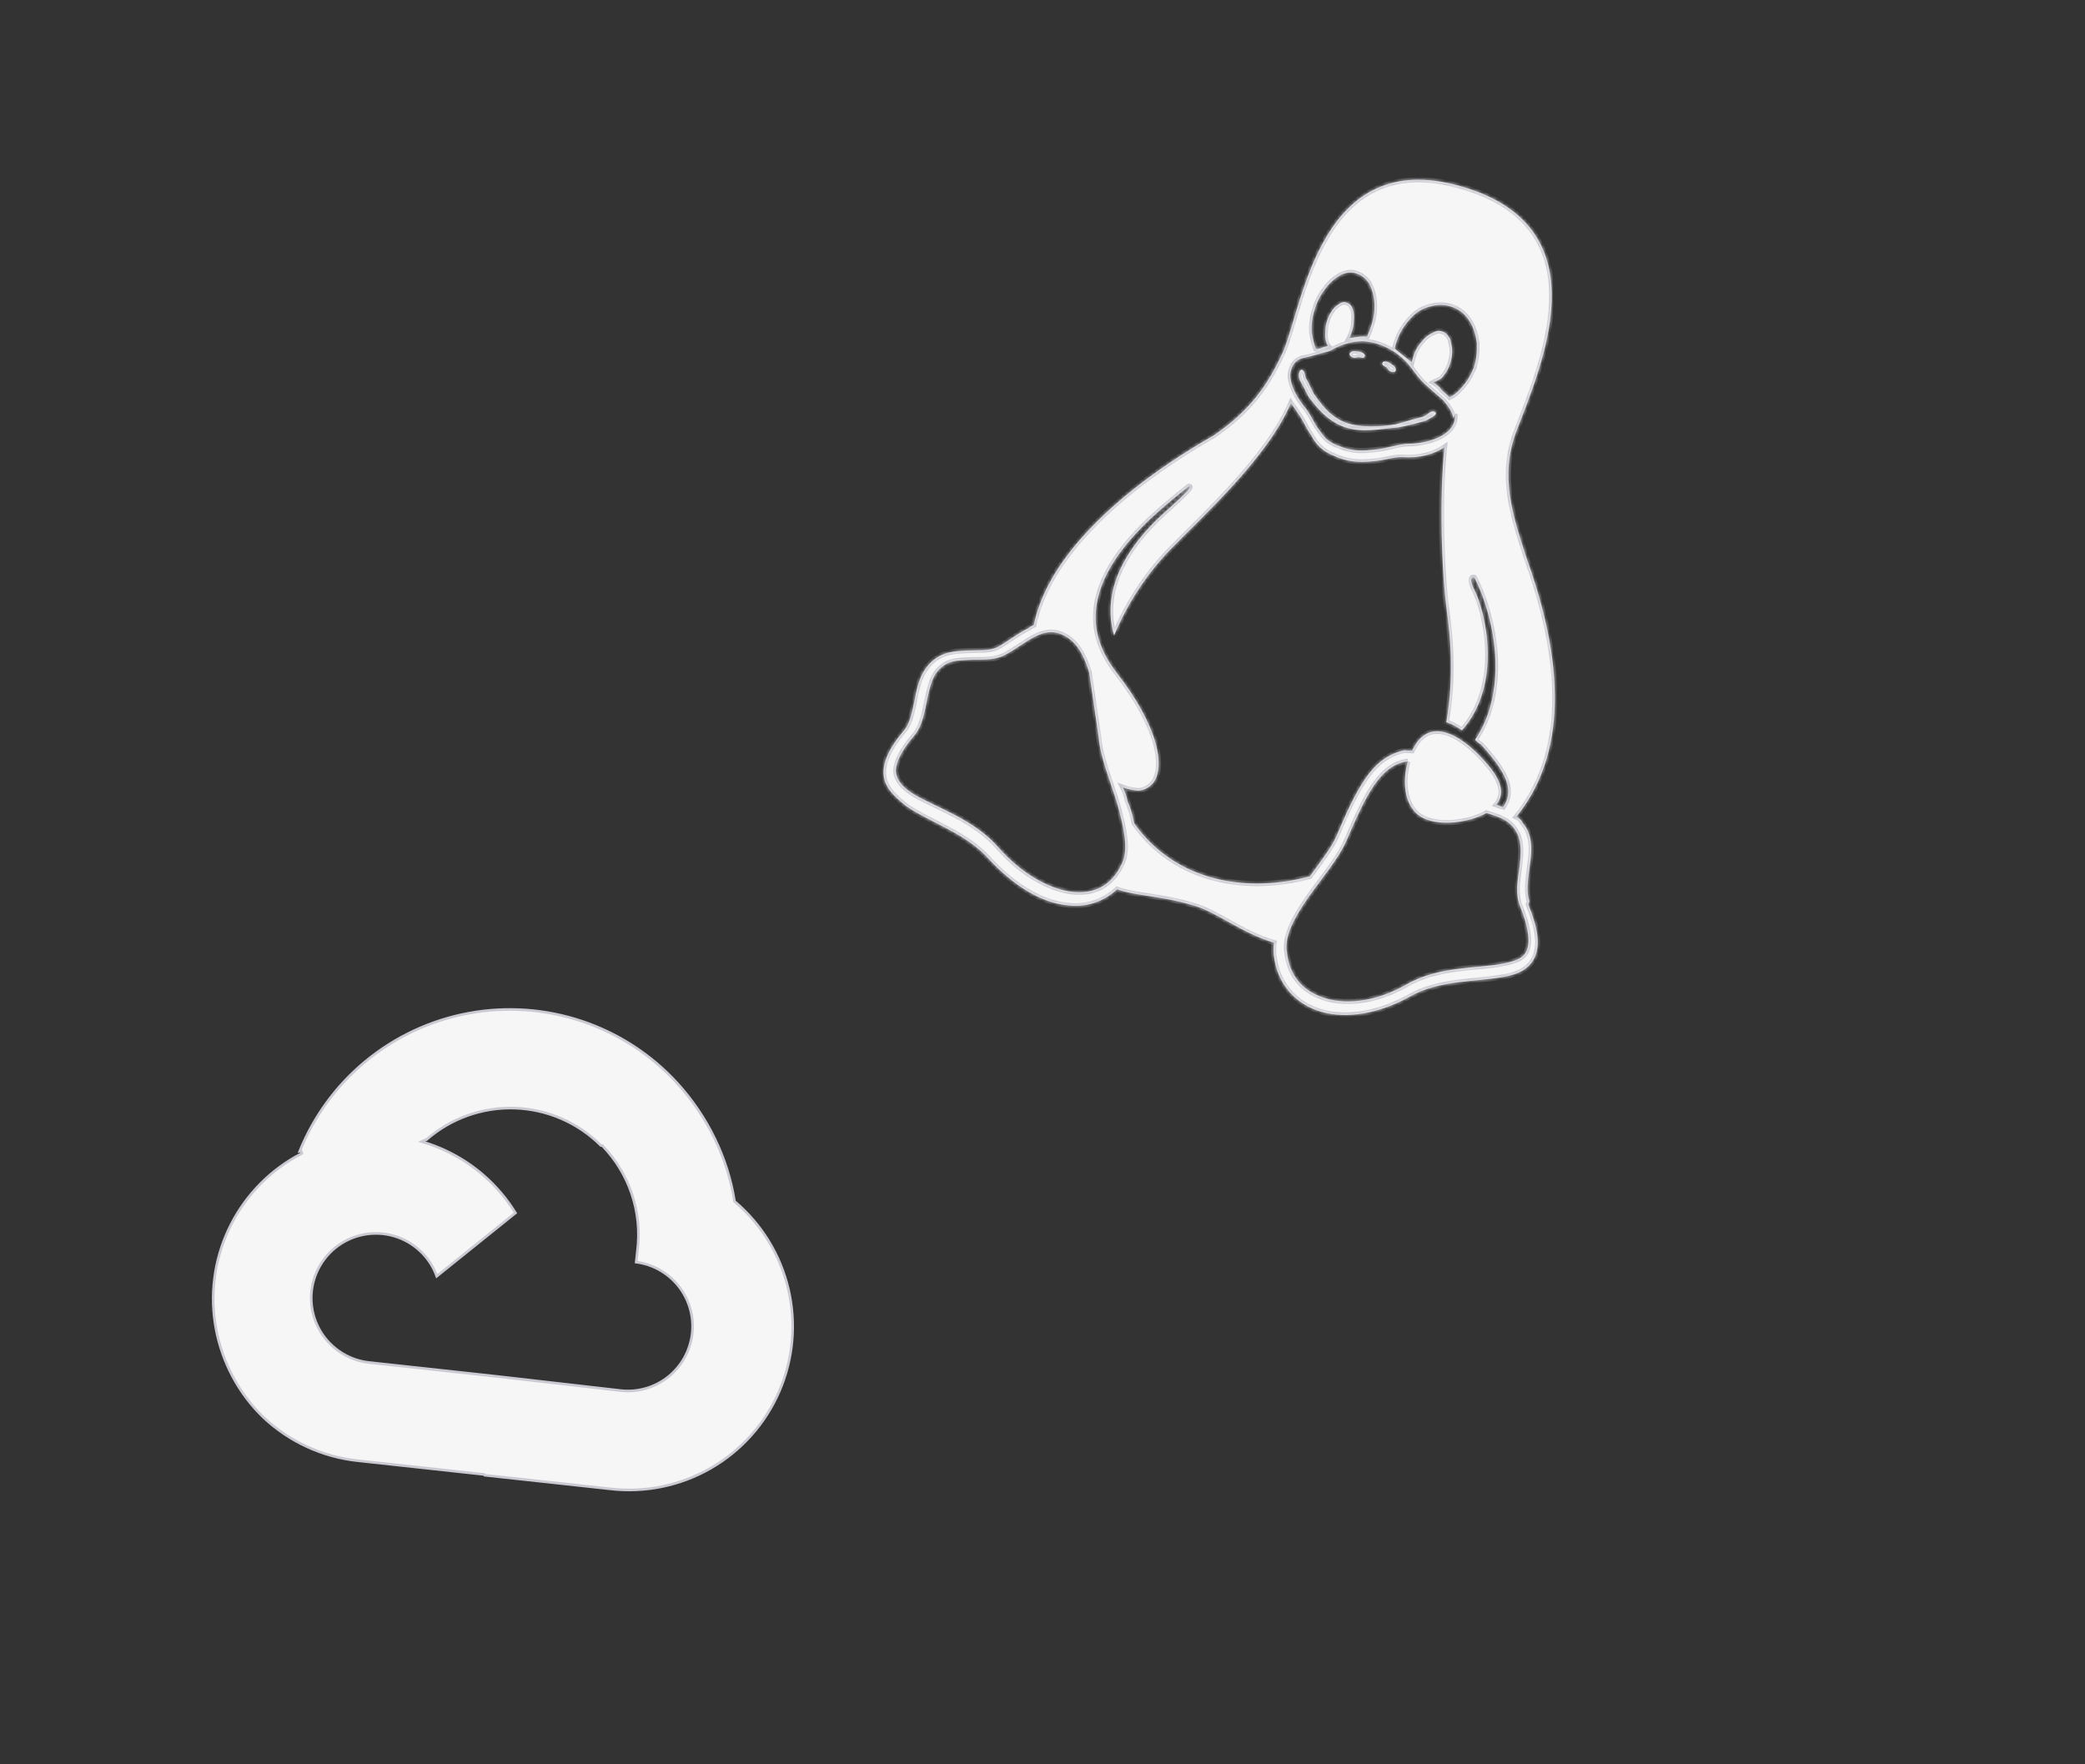
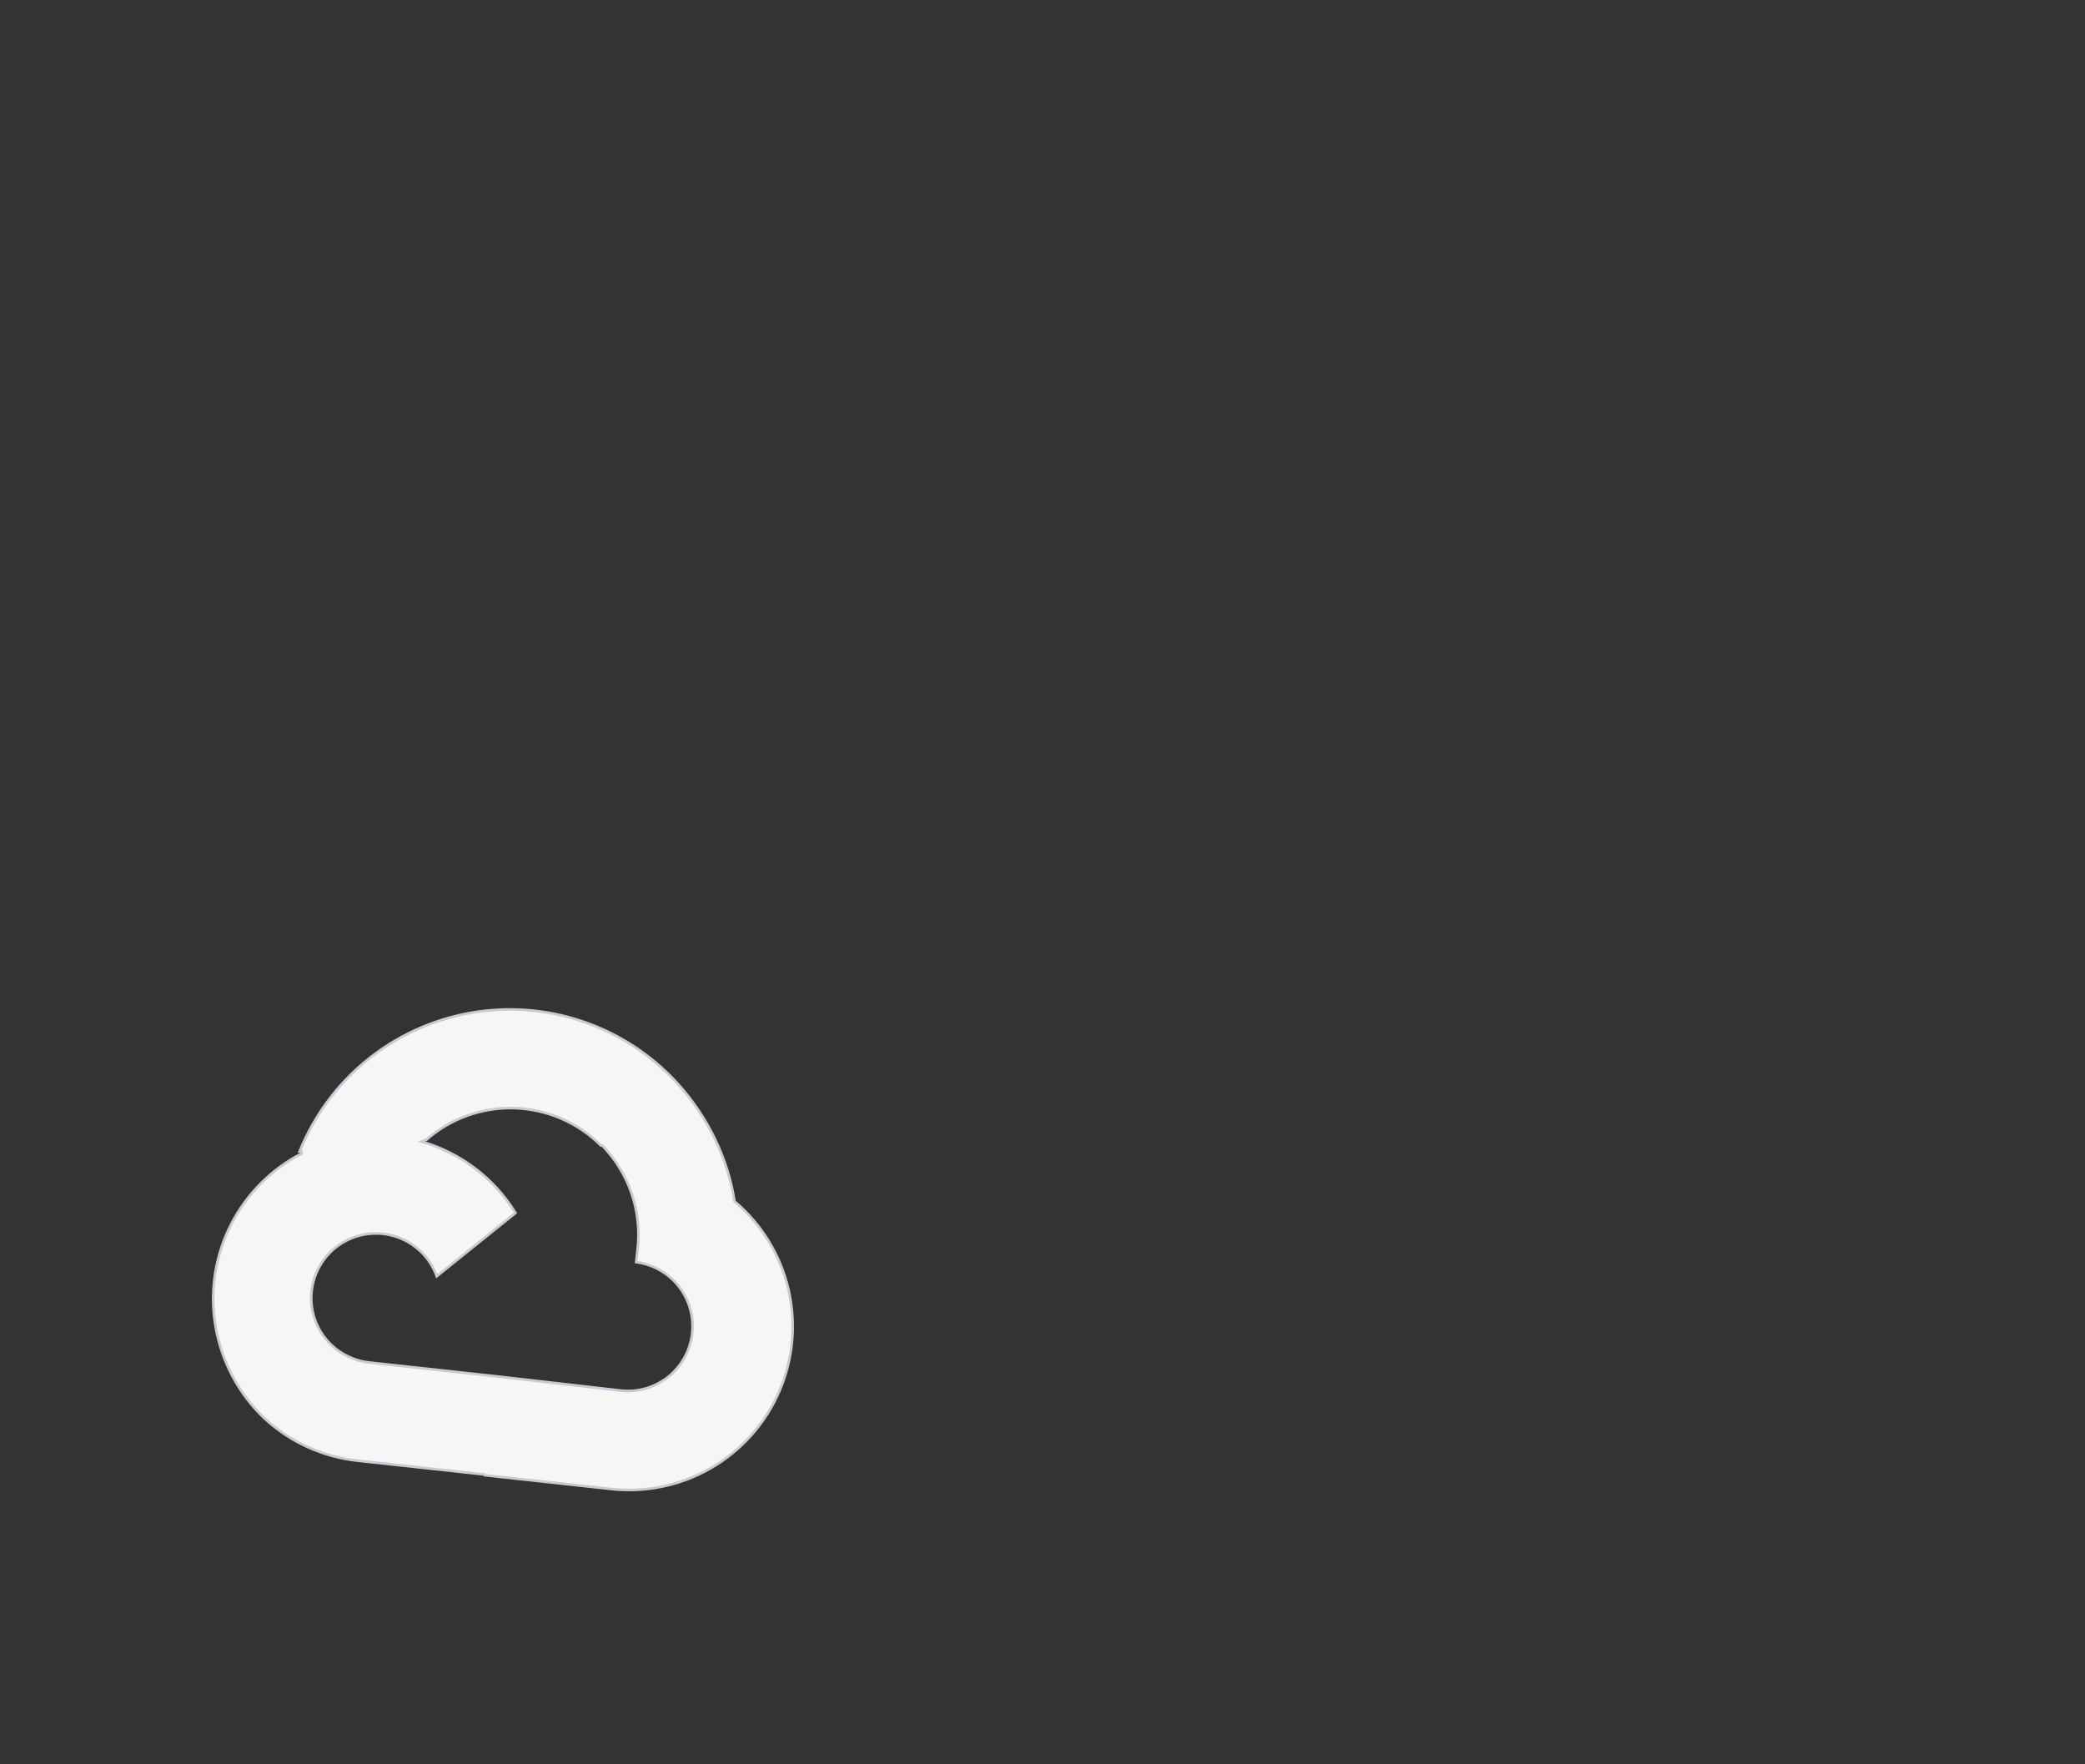
<svg xmlns="http://www.w3.org/2000/svg" width="559" height="473" viewBox="0 0 559 473" fill="none">
  <rect x="0" y="0" width="559" height="473" fill="#333333" stroke="none" />
  <mask id="path-1-inside-1_12340_9830" fill="white">
    <path d="M395.7 51.253C394.365 50.757 392.963 50.314 391.51 49.901C354.062 39.244 349.418 81.41 344.103 94.061C339.949 103.24 335.278 109.95 325.405 116.747C314.43 122.977 298.312 133.652 287.584 147.038C282.533 153.322 278.675 160.246 277.162 167.581C276.718 167.749 276.291 167.924 275.775 168.39C272.681 169.869 269.99 172.135 267.397 173.506C265.048 174.585 262.369 174.256 259.259 174.404C256.13 174.575 252.736 174.617 249.646 177.511C248.271 178.844 247.22 180.464 246.59 182.27C245.954 183.986 245.541 185.815 245.351 187.068C244.576 190.694 244.021 193.725 242.588 195.557C238.281 200.627 236.525 204.546 236.94 208.026C237.37 211.463 240.046 213.782 243.102 216.213C249.443 220.534 259.111 223.49 265.074 230.26C271.552 237.25 278.991 242.018 286.089 242.685C290.984 243.377 295.917 241.797 299.506 238.403C304.568 240.256 310.952 240.02 320.025 242.756C326.227 244.493 332.72 250.096 341.579 252.723C341.363 253.967 341.486 254.641 341.493 255.968L341.51 256.003C342.389 263.963 347.473 269.326 354.304 271.268C361.132 273.218 369.719 271.742 377.903 267.23C385.779 262.654 395.853 263.27 403.173 261.881C406.804 261.279 410.086 259.85 411.485 256.603C412.961 253.228 412.366 248.965 409.738 242.445L410.048 241.608L410.032 241.573C409.208 239.304 409.589 236.159 410.081 232.506C410.631 228.777 411.026 225.146 409.188 221.912L409.162 221.903C408.827 221.248 408.318 220.931 407.975 220.137C407.615 219.63 407.132 219.215 406.544 218.977C414.337 209.337 416.964 197.834 416.857 186.571C416.774 172.707 412.675 159.135 409.264 149.577C405.623 138.363 401.951 127.658 406.591 115.531C413.699 97.061 428.225 63.406 395.7 51.253ZM389.374 82.307L389.486 82.348C391.32 83.03 392.697 84.15 393.88 85.925C395.093 87.7 395.66 89.844 395.956 91.926C396.033 94.495 395.85 96.389 395.072 98.7C395.136 98.527 395.251 98.374 395.312 98.21L394.98 99.107C394.985 99.04 394.993 98.965 395.013 98.913L395.055 98.693C394.261 100.782 393.055 102.688 391.508 104.301C390.704 105.228 389.717 105.989 388.605 106.508C388.406 106.277 388.21 106.067 387.981 105.864C387.221 105.14 386.473 104.675 385.953 103.805C385.431 103.336 384.868 102.901 384.279 102.535C384.889 102.183 385.952 101.852 386.478 101.41C387.343 100.476 388.027 99.396 388.52 98.225L388.58 98.062C389.029 96.904 389.291 95.667 389.333 94.417C389.377 93.109 389.106 92.361 388.825 90.952C388.313 90.114 387.81 89.279 386.949 88.959L386.811 88.908C386.011 88.61 385.2 88.603 384.134 89.207C383.016 89.714 382.044 90.461 381.303 91.431C380.441 92.357 379.736 93.439 379.25 94.592L379.189 94.756C378.922 95.53 378.686 96.325 378.509 97.122C377.061 95.927 375.17 94.556 373.929 93.438C374.051 92.845 374.213 92.249 374.41 91.664L374.474 91.492C375.249 89.19 376.525 87.094 378.222 85.341C379.627 83.715 381.516 82.583 383.626 82.121C385.51 81.556 387.524 81.618 389.374 82.307ZM363.691 73.335L364.001 73.451C365.223 73.905 366.172 74.729 367.004 75.892C367.848 77.471 368.356 79.22 368.479 81.002C368.618 83.006 368.412 84.911 367.665 87.243L367.652 87.278C367.285 88.456 367.062 89.03 366.785 89.565L366.53 90.255C366.249 90.219 365.99 90.231 365.739 90.196C364.255 90.184 362.949 90.483 361.717 90.663C362.105 89.934 362.401 89.161 362.596 88.37L362.644 88.241C362.965 87.056 362.944 86.4 363.002 85.107C363.061 84.128 362.861 83.161 362.426 82.273C362.148 81.729 361.654 81.319 361.055 81.136L360.875 81.069C360.244 80.893 359.625 81.006 358.852 81.612C358.055 82.071 357.402 82.75 356.957 83.556C356.379 84.4 355.956 85.332 355.701 86.336L355.656 86.457C355.328 87.659 355.333 88.308 355.286 89.596C355.246 90.896 355.482 91.631 355.85 92.435C355.916 92.548 355.974 92.657 356.066 92.751C355.282 93.018 354.836 92.98 354.117 93.36C353.709 93.483 353.237 93.622 352.772 93.527C352.276 92.117 351.916 90.658 351.69 89.181C351.534 87.063 351.832 84.937 352.486 82.933C353.062 80.93 354.025 79.071 355.309 77.43C356.412 75.907 357.828 74.648 359.454 73.722C360.981 72.985 362.331 72.83 363.691 73.335ZM370.041 92.434C372.89 93.493 376.134 95.337 379.224 99.763C381.107 102.425 382.867 103.756 386.793 107.168L386.819 107.178C388.579 109.167 389.455 110.768 389.658 112.148L390.077 111.019C390.235 112.52 389.732 114.01 388.713 115.123C386.661 117.411 382.214 119.024 376.861 118.986L376.855 119.003C374.117 119.31 371.479 120.271 368.699 120.533C365.892 120.813 362.705 121.169 359.135 119.596C357.801 119.178 356.558 118.49 355.493 117.584C354.738 116.715 354.019 115.8 353.354 114.847C352.107 113.058 351.29 110.822 349.572 108.878L349.588 108.835L349.545 108.819C346.888 105.418 345.879 102.433 345.912 100.493C346.174 97.961 347.367 96.433 349.49 95.937C351.849 95.49 353.627 94.816 354.721 94.585C355.852 94.28 356.278 94.164 356.654 94.019L356.671 94.026L356.681 94C358.781 92.799 361.932 91.351 365.823 91.503C367.134 91.637 368.561 91.883 370.041 92.434ZM387.287 119.87C385.85 133.238 386.488 153.665 387.939 163.996C388.694 169.516 389.998 181.038 387.763 193.598C389.122 194.054 390.537 194.806 391.974 195.792C402.873 183.451 398.351 164.149 395.271 158.109C394.011 155.668 394.345 154.478 395.283 154.827C398.646 161.316 402.009 172.75 400.642 183.867C400.043 188.893 398.484 193.896 395.488 198.335C395.975 198.791 396.455 199.293 397.038 199.568C404.215 207.476 406.204 212.179 402.715 216.758L402.852 216.387C402.337 216.166 401.819 216.003 401.294 215.808L401.165 215.76C403.957 212.217 402.234 208.064 395.909 201.797C389.311 195.42 382.814 193.632 379.18 200.139C378.982 200.487 378.865 200.67 378.602 201.248C377.943 201.229 377.236 201.261 376.599 201.131C372.041 202.066 368.763 204.781 365.981 208.829C363.159 213.008 360.824 218.252 358.245 224.288L358.235 224.314C356.988 227.127 354.086 230.993 351.173 234.943C334.838 239.385 315.446 236.746 304.066 220.703C303.727 218.683 303.143 216.691 302.308 214.82C302.071 213.506 301.62 212.239 301.009 211.06C302.575 211.643 304.01 211.892 305.225 211.971C306.687 211.857 308.038 211.172 308.995 210.096C310.777 208.139 311.222 204.086 309.741 198.963C308.263 193.832 304.906 187.404 299.21 180.126C295.062 174.669 293.503 169.468 293.772 164.408C294.058 159.275 296.007 154.594 298.898 150.175C304.425 141.733 313.153 134.775 318.691 130.428C319.82 130.21 318.578 131.711 312.068 137.521C306.26 142.729 294.269 155.4 298.705 170.362C302.191 161.956 307.203 154.244 313.462 147.634C322.399 138.419 339.659 122.999 346.095 108.086C346.393 108.55 347.532 109.944 347.937 110.753C349.389 112.597 350.144 114.84 351.53 116.65C352.704 119.059 354.566 121.066 358 122.343C358.326 122.493 358.626 122.634 358.936 122.75C362.474 124.065 365.639 123.927 368.365 123.627C371.29 123.399 373.917 122.414 376.013 122.546L376.056 122.562C380.507 122.892 384.536 121.771 387.287 119.87ZM377.483 204.109C375.882 209.41 376.458 215.942 380.676 218.806C385.309 221.843 394.082 220.524 398.535 217.941L400.38 218.539C403.117 219.478 405.315 220.472 406.818 223.552L406.834 223.588C407.988 225.969 407.763 229.143 407.401 232.393C406.851 236.122 406.234 239.611 407.515 242.893C410.015 248.993 410.173 252.77 409.348 254.759L409.393 254.717L409.335 254.872L409.348 254.759C408.381 256.97 406.49 257.581 403.16 258.296C396.456 259.737 385.857 258.847 376.996 263.97C369.322 268.347 361.557 269.403 355.667 267.723C349.782 266.055 345.658 262.039 344.988 254.942L344.954 254.9C344.428 250.77 347.196 245.678 350.835 240.507C354.484 235.31 358.816 230.279 360.884 225.623C363.484 219.585 365.804 214.355 368.358 210.605C370.877 206.98 373.556 204.719 377.019 204.172L377.477 204.126L377.483 204.109ZM284.238 169.918L284.324 169.95C284.781 170.12 285.212 170.329 285.631 170.573C288.692 172.251 290.644 175.704 292.034 180.332L294.55 197.592L294.567 197.628C294.955 203.001 297.657 209.216 299.568 215.557C301.393 222.103 302.582 227.774 300.826 231.428L300.807 231.48C297.94 237.713 293.017 239.846 286.99 239.037C281.007 238.137 273.9 234.19 267.858 227.371C261.238 219.651 251.126 216.548 245.19 213.036C242.225 211.286 240.573 209.347 240.248 207.264C239.928 205.193 241.195 201.72 245.236 197.052L245.246 197.026L245.273 197.007C247.347 194.501 247.937 190.61 248.615 187.271C249.423 183.638 250.166 180.892 251.988 179.304C254.433 176.936 256.672 177.131 259.622 176.913C262.592 176.693 265.784 177.223 269.004 175.801L269.022 175.807L269.031 175.781C272.091 174.29 274.782 172.023 277.458 170.693C279.736 169.568 281.802 169.012 284.238 169.918ZM374.848 114.588C370.462 114.929 365.005 116.177 360.331 114.439C355.666 112.704 352.835 109.032 350.811 106.327C349.905 104.676 349.257 103.12 348.662 102.241C347.679 100.561 348.49 98.901 349.092 99.125C349.979 99.611 349.771 100.702 350.163 101.495C350.778 102.371 351.378 103.899 352.206 105.521C354.072 108.177 356.567 111.725 360.751 113.28C364.925 114.832 370.667 114.348 374.272 113.736C376.382 113.196 379.17 112.28 381.342 111.783C383.122 111.101 383.481 109.949 384.6 110.365C385.659 110.916 384.464 111.63 382.27 112.766C380.281 113.351 377.244 114.174 374.848 114.588ZM370.595 97.467L370.666 97.277C370.675 97.094 370.912 96.956 371.075 96.939C371.849 96.805 372.711 97.282 373.3 97.805C373.843 98.007 374.463 98.895 374.16 99.449C373.952 99.853 373.218 99.746 372.787 99.586C372.314 99.41 372.133 98.921 371.791 98.549C371.401 98.227 370.56 98.013 370.595 97.467ZM365.853 95.703C365.495 96.139 364.724 95.764 364.213 95.741C363.729 95.806 363.256 96.052 362.8 95.882C362.361 95.719 361.733 95.299 361.838 94.858C361.971 94.26 363.02 93.992 363.554 94.191C364.35 94.183 365.287 94.374 365.799 94.977C365.934 95.115 366.013 95.35 365.897 95.504L365.83 95.685L365.853 95.703Z" />
  </mask>
-   <path d="M395.7 51.253C394.365 50.757 392.963 50.314 391.51 49.901C354.062 39.244 349.418 81.41 344.103 94.061C339.949 103.24 335.278 109.95 325.405 116.747C314.43 122.977 298.312 133.652 287.584 147.038C282.533 153.322 278.675 160.246 277.162 167.581C276.718 167.749 276.291 167.924 275.775 168.39C272.681 169.869 269.99 172.135 267.397 173.506C265.048 174.585 262.369 174.256 259.259 174.404C256.13 174.575 252.736 174.617 249.646 177.511C248.271 178.844 247.22 180.464 246.59 182.27C245.954 183.986 245.541 185.815 245.351 187.068C244.576 190.694 244.021 193.725 242.588 195.557C238.281 200.627 236.525 204.546 236.94 208.026C237.37 211.463 240.046 213.782 243.102 216.213C249.443 220.534 259.111 223.49 265.074 230.26C271.552 237.25 278.991 242.018 286.089 242.685C290.984 243.377 295.917 241.797 299.506 238.403C304.568 240.256 310.952 240.02 320.025 242.756C326.227 244.493 332.72 250.096 341.579 252.723C341.363 253.967 341.486 254.641 341.493 255.968L341.51 256.003C342.389 263.963 347.473 269.326 354.304 271.268C361.132 273.218 369.719 271.742 377.903 267.23C385.779 262.654 395.853 263.27 403.173 261.881C406.804 261.279 410.086 259.85 411.485 256.603C412.961 253.228 412.366 248.965 409.738 242.445L410.048 241.608L410.032 241.573C409.208 239.304 409.589 236.159 410.081 232.506C410.631 228.777 411.026 225.146 409.188 221.912L409.162 221.903C408.827 221.248 408.318 220.931 407.975 220.137C407.615 219.63 407.132 219.215 406.544 218.977C414.337 209.337 416.964 197.834 416.857 186.571C416.774 172.707 412.675 159.135 409.264 149.577C405.623 138.363 401.951 127.658 406.591 115.531C413.699 97.061 428.225 63.406 395.7 51.253ZM389.374 82.307L389.486 82.348C391.32 83.03 392.697 84.15 393.88 85.925C395.093 87.7 395.66 89.844 395.956 91.926C396.033 94.495 395.85 96.389 395.072 98.7C395.136 98.527 395.251 98.374 395.312 98.21L394.98 99.107C394.985 99.04 394.993 98.965 395.013 98.913L395.055 98.693C394.261 100.782 393.055 102.688 391.508 104.301C390.704 105.228 389.717 105.989 388.605 106.508C388.406 106.277 388.21 106.067 387.981 105.864C387.221 105.14 386.473 104.675 385.953 103.805C385.431 103.336 384.868 102.901 384.279 102.535C384.889 102.183 385.952 101.852 386.478 101.41C387.343 100.476 388.027 99.396 388.52 98.225L388.58 98.062C389.029 96.904 389.291 95.667 389.333 94.417C389.377 93.109 389.106 92.361 388.825 90.952C388.313 90.114 387.81 89.279 386.949 88.959L386.811 88.908C386.011 88.61 385.2 88.603 384.134 89.207C383.016 89.714 382.044 90.461 381.303 91.431C380.441 92.357 379.736 93.439 379.25 94.592L379.189 94.756C378.922 95.53 378.686 96.325 378.509 97.122C377.061 95.927 375.17 94.556 373.929 93.438C374.051 92.845 374.213 92.249 374.41 91.664L374.474 91.492C375.249 89.19 376.525 87.094 378.222 85.341C379.627 83.715 381.516 82.583 383.626 82.121C385.51 81.556 387.524 81.618 389.374 82.307ZM363.691 73.335L364.001 73.451C365.223 73.905 366.172 74.729 367.004 75.892C367.848 77.471 368.356 79.22 368.479 81.002C368.618 83.006 368.412 84.911 367.665 87.243L367.652 87.278C367.285 88.456 367.062 89.03 366.785 89.565L366.53 90.255C366.249 90.219 365.99 90.231 365.739 90.196C364.255 90.184 362.949 90.483 361.717 90.663C362.105 89.934 362.401 89.161 362.596 88.37L362.644 88.241C362.965 87.056 362.944 86.4 363.002 85.107C363.061 84.128 362.861 83.161 362.426 82.273C362.148 81.729 361.654 81.319 361.055 81.136L360.875 81.069C360.244 80.893 359.625 81.006 358.852 81.612C358.055 82.071 357.402 82.75 356.957 83.556C356.379 84.4 355.956 85.332 355.701 86.336L355.656 86.457C355.328 87.659 355.333 88.308 355.286 89.596C355.246 90.896 355.482 91.631 355.85 92.435C355.916 92.548 355.974 92.657 356.066 92.751C355.282 93.018 354.836 92.98 354.117 93.36C353.709 93.483 353.237 93.622 352.772 93.527C352.276 92.117 351.916 90.658 351.69 89.181C351.534 87.063 351.832 84.937 352.486 82.933C353.062 80.93 354.025 79.071 355.309 77.43C356.412 75.907 357.828 74.648 359.454 73.722C360.981 72.985 362.331 72.83 363.691 73.335ZM370.041 92.434C372.89 93.493 376.134 95.337 379.224 99.763C381.107 102.425 382.867 103.756 386.793 107.168L386.819 107.178C388.579 109.167 389.455 110.768 389.658 112.148L390.077 111.019C390.235 112.52 389.732 114.01 388.713 115.123C386.661 117.411 382.214 119.024 376.861 118.986L376.855 119.003C374.117 119.31 371.479 120.271 368.699 120.533C365.892 120.813 362.705 121.169 359.135 119.596C357.801 119.178 356.558 118.49 355.493 117.584C354.738 116.715 354.019 115.8 353.354 114.847C352.107 113.058 351.29 110.822 349.572 108.878L349.588 108.835L349.545 108.819C346.888 105.418 345.879 102.433 345.912 100.493C346.174 97.961 347.367 96.433 349.49 95.937C351.849 95.49 353.627 94.816 354.721 94.585C355.852 94.28 356.278 94.164 356.654 94.019L356.671 94.026L356.681 94C358.781 92.799 361.932 91.351 365.823 91.503C367.134 91.637 368.561 91.883 370.041 92.434ZM387.287 119.87C385.85 133.238 386.488 153.665 387.939 163.996C388.694 169.516 389.998 181.038 387.763 193.598C389.122 194.054 390.537 194.806 391.974 195.792C402.873 183.451 398.351 164.149 395.271 158.109C394.011 155.668 394.345 154.478 395.283 154.827C398.646 161.316 402.009 172.75 400.642 183.867C400.043 188.893 398.484 193.896 395.488 198.335C395.975 198.791 396.455 199.293 397.038 199.568C404.215 207.476 406.204 212.179 402.715 216.758L402.852 216.387C402.337 216.166 401.819 216.003 401.294 215.808L401.165 215.76C403.957 212.217 402.234 208.064 395.909 201.797C389.311 195.42 382.814 193.632 379.18 200.139C378.982 200.487 378.865 200.67 378.602 201.248C377.943 201.229 377.236 201.261 376.599 201.131C372.041 202.066 368.763 204.781 365.981 208.829C363.159 213.008 360.824 218.252 358.245 224.288L358.235 224.314C356.988 227.127 354.086 230.993 351.173 234.943C334.838 239.385 315.446 236.746 304.066 220.703C303.727 218.683 303.143 216.691 302.308 214.82C302.071 213.506 301.62 212.239 301.009 211.06C302.575 211.643 304.01 211.892 305.225 211.971C306.687 211.857 308.038 211.172 308.995 210.096C310.777 208.139 311.222 204.086 309.741 198.963C308.263 193.832 304.906 187.404 299.21 180.126C295.062 174.669 293.503 169.468 293.772 164.408C294.058 159.275 296.007 154.594 298.898 150.175C304.425 141.733 313.153 134.775 318.691 130.428C319.82 130.21 318.578 131.711 312.068 137.521C306.26 142.729 294.269 155.4 298.705 170.362C302.191 161.956 307.203 154.244 313.462 147.634C322.399 138.419 339.659 122.999 346.095 108.086C346.393 108.55 347.532 109.944 347.937 110.753C349.389 112.597 350.144 114.84 351.53 116.65C352.704 119.059 354.566 121.066 358 122.343C358.326 122.493 358.626 122.634 358.936 122.75C362.474 124.065 365.639 123.927 368.365 123.627C371.29 123.399 373.917 122.414 376.013 122.546L376.056 122.562C380.507 122.892 384.536 121.771 387.287 119.87ZM377.483 204.109C375.882 209.41 376.458 215.942 380.676 218.806C385.309 221.843 394.082 220.524 398.535 217.941L400.38 218.539C403.117 219.478 405.315 220.472 406.818 223.552L406.834 223.588C407.988 225.969 407.763 229.143 407.401 232.393C406.851 236.122 406.234 239.611 407.515 242.893C410.015 248.993 410.173 252.77 409.348 254.759L409.393 254.717L409.335 254.872L409.348 254.759C408.381 256.97 406.49 257.581 403.16 258.296C396.456 259.737 385.857 258.847 376.996 263.97C369.322 268.347 361.557 269.403 355.667 267.723C349.782 266.055 345.658 262.039 344.988 254.942L344.954 254.9C344.428 250.77 347.196 245.678 350.835 240.507C354.484 235.31 358.816 230.279 360.884 225.623C363.484 219.585 365.804 214.355 368.358 210.605C370.877 206.98 373.556 204.719 377.019 204.172L377.477 204.126L377.483 204.109ZM284.238 169.918L284.324 169.95C284.781 170.12 285.212 170.329 285.631 170.573C288.692 172.251 290.644 175.704 292.034 180.332L294.55 197.592L294.567 197.628C294.955 203.001 297.657 209.216 299.568 215.557C301.393 222.103 302.582 227.774 300.826 231.428L300.807 231.48C297.94 237.713 293.017 239.846 286.99 239.037C281.007 238.137 273.9 234.19 267.858 227.371C261.238 219.651 251.126 216.548 245.19 213.036C242.225 211.286 240.573 209.347 240.248 207.264C239.928 205.193 241.195 201.72 245.236 197.052L245.246 197.026L245.273 197.007C247.347 194.501 247.937 190.61 248.615 187.271C249.423 183.638 250.166 180.892 251.988 179.304C254.433 176.936 256.672 177.131 259.622 176.913C262.592 176.693 265.784 177.223 269.004 175.801L269.022 175.807L269.031 175.781C272.091 174.29 274.782 172.023 277.458 170.693C279.736 169.568 281.802 169.012 284.238 169.918ZM374.848 114.588C370.462 114.929 365.005 116.177 360.331 114.439C355.666 112.704 352.835 109.032 350.811 106.327C349.905 104.676 349.257 103.12 348.662 102.241C347.679 100.561 348.49 98.901 349.092 99.125C349.979 99.611 349.771 100.702 350.163 101.495C350.778 102.371 351.378 103.899 352.206 105.521C354.072 108.177 356.567 111.725 360.751 113.28C364.925 114.832 370.667 114.348 374.272 113.736C376.382 113.196 379.17 112.28 381.342 111.783C383.122 111.101 383.481 109.949 384.6 110.365C385.659 110.916 384.464 111.63 382.27 112.766C380.281 113.351 377.244 114.174 374.848 114.588ZM370.595 97.467L370.666 97.277C370.675 97.094 370.912 96.956 371.075 96.939C371.849 96.805 372.711 97.282 373.3 97.805C373.843 98.007 374.463 98.895 374.16 99.449C373.952 99.853 373.218 99.746 372.787 99.586C372.314 99.41 372.133 98.921 371.791 98.549C371.401 98.227 370.56 98.013 370.595 97.467ZM365.853 95.703C365.495 96.139 364.724 95.764 364.213 95.741C363.729 95.806 363.256 96.052 362.8 95.882C362.361 95.719 361.733 95.299 361.838 94.858C361.971 94.26 363.02 93.992 363.554 94.191C364.35 94.183 365.287 94.374 365.799 94.977C365.934 95.115 366.013 95.35 365.897 95.504L365.83 95.685L365.853 95.703Z" fill="#F6F6F7" />
-   <path d="M395.7 51.253L395.944 50.597L395.943 50.597L395.7 51.253ZM391.51 49.901L391.319 50.575L391.319 50.575L391.51 49.901ZM344.103 94.061L344.741 94.351L344.745 94.342L344.748 94.333L344.103 94.061ZM325.405 116.747L325.751 117.356L325.777 117.341L325.802 117.324L325.405 116.747ZM287.584 147.038L288.13 147.477L288.13 147.476L287.584 147.038ZM277.162 167.581L277.41 168.236L277.77 168.1L277.847 167.723L277.162 167.581ZM275.775 168.39L276.077 169.022L276.169 168.978L276.244 168.91L275.775 168.39ZM267.397 173.506L267.689 174.142L267.707 174.134L267.724 174.125L267.397 173.506ZM259.259 174.404L259.225 173.704L259.22 173.705L259.259 174.404ZM249.646 177.511L249.168 176.999L249.159 177.007L249.646 177.511ZM246.59 182.27L247.246 182.514L247.251 182.502L246.59 182.27ZM245.351 187.068L246.035 187.215L246.04 187.195L246.043 187.174L245.351 187.068ZM242.588 195.557L243.121 196.011L243.13 196L243.139 195.989L242.588 195.557ZM236.94 208.026L236.245 208.108L236.245 208.112L236.94 208.026ZM243.102 216.213L242.667 216.761L242.687 216.778L242.709 216.792L243.102 216.213ZM265.074 230.26L264.549 230.723L264.555 230.729L264.561 230.736L265.074 230.26ZM286.089 242.685L286.186 241.992L286.17 241.989L286.154 241.988L286.089 242.685ZM299.506 238.403L299.745 237.745L299.339 237.597L299.025 237.894L299.506 238.403ZM320.025 242.756L319.824 243.427L319.837 243.43L320.025 242.756ZM341.579 252.723L342.269 252.844L342.375 252.229L341.777 252.052L341.579 252.723ZM341.493 255.968L340.794 255.971L340.794 256.122L340.857 256.259L341.493 255.968ZM341.51 256.003L342.205 255.927L342.193 255.815L342.146 255.712L341.51 256.003ZM354.304 271.268L354.496 270.595L354.495 270.594L354.304 271.268ZM377.903 267.23L378.241 267.844L378.248 267.84L378.255 267.836L377.903 267.23ZM403.173 261.881L403.058 261.19L403.05 261.192L403.042 261.193L403.173 261.881ZM411.485 256.603L410.844 256.322L410.842 256.326L411.485 256.603ZM409.738 242.445L409.082 242.201L408.988 242.455L409.089 242.706L409.738 242.445ZM410.048 241.608L410.704 241.852L410.805 241.581L410.684 241.317L410.048 241.608ZM410.032 241.573L409.374 241.812L409.384 241.838L409.396 241.864L410.032 241.573ZM410.081 232.506L409.389 232.404L409.388 232.412L410.081 232.506ZM409.188 221.912L409.796 221.567L409.67 221.345L409.431 221.256L409.188 221.912ZM409.162 221.903L408.54 222.222L408.664 222.464L408.919 222.559L409.162 221.903ZM407.975 220.137L408.618 219.86L408.588 219.792L408.545 219.731L407.975 220.137ZM406.544 218.977L406 218.536L405.406 219.271L406.282 219.626L406.544 218.977ZM416.857 186.571L416.157 186.574L416.157 186.577L416.857 186.571ZM409.264 149.577L408.598 149.793L408.601 149.802L408.605 149.812L409.264 149.577ZM406.591 115.531L405.938 115.279L405.937 115.28L406.591 115.531ZM393.88 85.925L393.299 86.313L393.303 86.32L393.88 85.925ZM395.956 91.926L396.656 91.905L396.654 91.866L396.649 91.828L395.956 91.926ZM395.072 98.7L394.409 98.476L395.728 98.944L395.072 98.7ZM394.98 99.107L394.282 99.052L395.636 99.351L394.98 99.107ZM395.013 98.913L395.669 99.157L395.689 99.103L395.7 99.046L395.013 98.913ZM395.055 98.693L395.742 98.826L394.401 98.444L395.055 98.693ZM391.508 104.301L391.003 103.816L390.991 103.828L390.979 103.842L391.508 104.301ZM388.605 106.508L388.074 106.964L388.42 107.366L388.9 107.143L388.605 106.508ZM387.981 105.864L387.499 106.371L387.508 106.38L387.517 106.388L387.981 105.864ZM385.953 103.805L386.554 103.446L386.499 103.355L386.42 103.284L385.953 103.805ZM384.279 102.535L383.929 101.928L382.917 102.512L383.91 103.13L384.279 102.535ZM386.478 101.41L386.928 101.947L386.962 101.919L386.991 101.886L386.478 101.41ZM388.52 98.225L389.165 98.498L389.171 98.484L389.176 98.469L388.52 98.225ZM388.58 98.062L387.928 97.808L387.924 97.818L388.58 98.062ZM389.333 94.417L390.033 94.442L389.333 94.417ZM388.825 90.952L389.512 90.815L389.487 90.693L389.422 90.587L388.825 90.952ZM384.134 89.207L384.423 89.845L384.452 89.832L384.48 89.817L384.134 89.207ZM381.303 91.431L381.815 91.909L381.838 91.884L381.859 91.857L381.303 91.431ZM379.25 94.592L378.605 94.32L378.599 94.334L378.594 94.348L379.25 94.592ZM379.189 94.756L378.533 94.512L378.531 94.519L378.528 94.527L379.189 94.756ZM378.509 97.122L378.063 97.662L378.943 98.389L379.191 97.276L378.509 97.122ZM373.929 93.438L373.244 93.296L373.163 93.689L373.461 93.958L373.929 93.438ZM374.41 91.664L373.754 91.42L373.75 91.43L373.747 91.44L374.41 91.664ZM374.474 91.492L375.13 91.736L375.134 91.726L375.137 91.716L374.474 91.492ZM378.222 85.341L378.725 85.829L378.738 85.814L378.751 85.799L378.222 85.341ZM383.626 82.121L383.776 82.805L383.802 82.8L383.827 82.792L383.626 82.121ZM367.004 75.892L367.621 75.562L367.599 75.521L367.573 75.484L367.004 75.892ZM368.479 81.002L367.781 81.05L367.781 81.05L368.479 81.002ZM367.665 87.243L368.321 87.487L368.327 87.472L368.332 87.457L367.665 87.243ZM367.652 87.278L366.996 87.034L366.99 87.051L366.985 87.068L367.652 87.278ZM366.785 89.565L366.164 89.243L366.144 89.281L366.129 89.321L366.785 89.565ZM366.53 90.255L366.442 90.95L366.993 91.019L367.186 90.499L366.53 90.255ZM365.739 90.196L365.834 89.502L365.789 89.496L365.744 89.496L365.739 90.196ZM361.717 90.663L361.099 90.334L360.45 91.555L361.819 91.356L361.717 90.663ZM362.596 88.37L361.94 88.126L361.926 88.163L361.917 88.202L362.596 88.37ZM362.644 88.241L363.3 88.485L363.311 88.455L363.319 88.425L362.644 88.241ZM363.002 85.107L362.303 85.064L362.303 85.075L363.002 85.107ZM362.426 82.273L363.054 81.966L363.049 81.956L362.426 82.273ZM361.055 81.136L360.812 81.792L360.832 81.799L360.851 81.805L361.055 81.136ZM360.875 81.069L361.118 80.412L361.09 80.402L361.062 80.394L360.875 81.069ZM358.852 81.612L359.202 82.219L359.245 82.194L359.284 82.163L358.852 81.612ZM356.957 83.556L357.534 83.951L357.553 83.924L357.569 83.895L356.957 83.556ZM355.701 86.336L356.357 86.58L356.37 86.545L356.379 86.509L355.701 86.336ZM355.656 86.457L355 86.213L354.989 86.242L354.981 86.272L355.656 86.457ZM355.286 89.596L354.587 89.57L354.587 89.573L355.286 89.596ZM355.85 92.435L355.214 92.726L355.229 92.758L355.247 92.788L355.85 92.435ZM356.066 92.751L356.293 93.414L357.352 93.052L356.562 92.257L356.066 92.751ZM354.117 93.36L354.32 94.031L354.385 94.011L354.445 93.979L354.117 93.36ZM352.772 93.527L352.112 93.759L352.244 94.135L352.634 94.214L352.772 93.527ZM351.69 89.181L350.992 89.231L350.994 89.259L350.998 89.286L351.69 89.181ZM352.486 82.933L353.152 83.151L353.155 83.14L353.159 83.127L352.486 82.933ZM355.309 77.43L355.86 77.861L355.868 77.851L355.876 77.841L355.309 77.43ZM359.454 73.722L359.15 73.091L359.128 73.102L359.108 73.113L359.454 73.722ZM379.224 99.763L378.651 100.164L378.653 100.167L379.224 99.763ZM386.793 107.168L386.334 107.697L386.43 107.78L386.55 107.825L386.793 107.168ZM386.819 107.178L387.342 106.714L387.226 106.583L387.062 106.522L386.819 107.178ZM389.658 112.148L388.966 112.25L390.314 112.392L389.658 112.148ZM390.077 111.019L390.773 110.946L389.421 110.775L390.077 111.019ZM388.713 115.123L388.197 114.649L388.192 114.655L388.713 115.123ZM376.861 118.986L376.866 118.286L376.376 118.282L376.205 118.742L376.861 118.986ZM376.855 119.003L376.933 119.699L377.361 119.652L377.511 119.247L376.855 119.003ZM368.699 120.533L368.633 119.835L368.629 119.836L368.699 120.533ZM359.135 119.596L359.417 118.955L359.381 118.939L359.344 118.928L359.135 119.596ZM355.493 117.584L354.965 118.044L355 118.083L355.04 118.118L355.493 117.584ZM353.354 114.847L352.78 115.247L352.78 115.247L353.354 114.847ZM349.572 108.878L348.916 108.634L348.77 109.028L349.048 109.342L349.572 108.878ZM349.588 108.835L350.244 109.079L350.487 108.423L349.831 108.179L349.588 108.835ZM349.545 108.819L348.994 109.25L349.116 109.406L349.302 109.475L349.545 108.819ZM345.912 100.493L345.216 100.42L345.213 100.45L345.212 100.48L345.912 100.493ZM349.49 95.937L349.359 95.249L349.345 95.251L349.33 95.255L349.49 95.937ZM354.721 94.585L354.866 95.271L354.885 95.267L354.903 95.262L354.721 94.585ZM356.654 94.019L356.897 93.363L356.65 93.271L356.403 93.365L356.654 94.019ZM356.671 94.026L356.428 94.682L357.084 94.926L357.328 94.269L356.671 94.026ZM356.681 94L356.333 93.392L356.113 93.518L356.025 93.756L356.681 94ZM365.823 91.503L365.893 90.806L365.871 90.804L365.849 90.803L365.823 91.503ZM387.287 119.87L387.982 119.946L388.146 118.426L386.889 119.294L387.287 119.87ZM387.939 163.996L388.632 163.902L388.632 163.899L387.939 163.996ZM387.763 193.598L387.074 193.475L386.968 194.07L387.541 194.262L387.763 193.598ZM391.974 195.792L391.579 196.369L392.089 196.719L392.498 196.256L391.974 195.792ZM395.271 158.109L395.894 157.791L395.893 157.788L395.271 158.109ZM395.283 154.827L395.904 154.505L395.779 154.264L395.526 154.17L395.283 154.827ZM400.642 183.867L399.948 183.781L399.947 183.784L400.642 183.867ZM395.488 198.335L394.908 197.942L394.573 198.438L395.01 198.846L395.488 198.335ZM397.038 199.568L397.556 199.098L397.462 198.995L397.337 198.935L397.038 199.568ZM402.715 216.758L402.059 216.514L403.271 217.183L402.715 216.758ZM402.852 216.387L403.508 216.631L403.74 216.007L403.127 215.744L402.852 216.387ZM401.165 215.76L400.615 215.326L400.021 216.081L400.922 216.417L401.165 215.76ZM395.909 201.797L396.401 201.3L396.395 201.294L395.909 201.797ZM379.18 200.139L379.788 200.485L379.79 200.481L379.18 200.139ZM378.602 201.248L378.582 201.948L379.046 201.962L379.239 201.539L378.602 201.248ZM376.599 201.131L376.737 200.445L376.597 200.417L376.457 200.445L376.599 201.131ZM365.981 208.829L365.404 208.431L365.401 208.436L365.981 208.829ZM358.245 224.288L357.602 224.013L357.595 224.028L357.589 224.044L358.245 224.288ZM358.235 224.314L358.875 224.599L358.884 224.579L358.892 224.558L358.235 224.314ZM351.173 234.943L351.358 235.618L351.592 235.554L351.737 235.359L351.173 234.943ZM304.066 220.703L303.376 220.818L303.402 220.977L303.495 221.108L304.066 220.703ZM302.308 214.82L301.62 214.944L301.635 215.028L301.67 215.105L302.308 214.82ZM301.009 211.06L301.252 210.404L299.553 209.772L300.387 211.382L301.009 211.06ZM305.225 211.971L305.18 212.67L305.23 212.673L305.28 212.669L305.225 211.971ZM308.995 210.096L308.477 209.624L308.472 209.63L308.995 210.096ZM309.741 198.963L309.068 199.157L309.069 199.157L309.741 198.963ZM299.21 180.126L298.653 180.549L298.659 180.557L299.21 180.126ZM293.772 164.408L293.073 164.368L293.073 164.37L293.772 164.408ZM298.898 150.175L298.313 149.791L298.313 149.791L298.898 150.175ZM318.691 130.428L318.558 129.741L318.392 129.773L318.259 129.877L318.691 130.428ZM312.068 137.521L311.602 136.998L311.6 136.999L312.068 137.521ZM298.705 170.362L298.034 170.561L298.595 172.454L299.351 170.631L298.705 170.362ZM313.462 147.634L312.96 147.146L312.954 147.152L313.462 147.634ZM346.095 108.086L346.684 107.707L345.973 106.602L345.453 107.808L346.095 108.086ZM347.937 110.753L347.312 111.066L347.344 111.13L347.388 111.185L347.937 110.753ZM351.53 116.65L352.159 116.344L352.128 116.281L352.086 116.225L351.53 116.65ZM358 122.343L358.293 121.707L358.268 121.696L358.243 121.686L358 122.343ZM368.365 123.627L368.311 122.928L368.299 122.929L368.288 122.93L368.365 123.627ZM376.013 122.546L376.256 121.889L376.159 121.853L376.056 121.847L376.013 122.546ZM376.056 122.562L375.813 123.218L375.906 123.253L376.005 123.26L376.056 122.562ZM377.483 204.109L378.153 204.312L376.827 203.865L377.483 204.109ZM380.676 218.806L380.283 219.385L380.293 219.391L380.676 218.806ZM398.535 217.941L398.75 217.275L398.454 217.179L398.184 217.335L398.535 217.941ZM400.38 218.539L400.607 217.877L400.595 217.873L400.38 218.539ZM406.818 223.552L407.454 223.261L407.45 223.253L407.446 223.245L406.818 223.552ZM406.834 223.588L406.198 223.879L406.201 223.886L406.204 223.893L406.834 223.588ZM407.401 232.393L408.093 232.495L408.095 232.483L408.096 232.471L407.401 232.393ZM407.515 242.893L406.864 243.148L406.868 243.159L407.515 242.893ZM409.393 254.717L410.049 254.961L408.914 254.205L409.393 254.717ZM409.335 254.872L408.64 254.794L409.991 255.116L409.335 254.872ZM403.16 258.296L403.013 257.611L403.013 257.611L403.16 258.296ZM376.996 263.97L377.343 264.578L377.347 264.576L376.996 263.97ZM355.667 267.723L355.858 267.049L355.857 267.049L355.667 267.723ZM344.988 254.942L345.684 254.877L345.665 254.669L345.534 254.505L344.988 254.942ZM344.954 254.9L344.26 254.988L344.285 255.183L344.408 255.337L344.954 254.9ZM350.835 240.507L351.408 240.911L351.408 240.91L350.835 240.507ZM360.884 225.623L361.524 225.908L361.527 225.9L360.884 225.623ZM368.358 210.605L367.783 210.205L367.78 210.211L368.358 210.605ZM377.019 204.172L376.949 203.475L376.929 203.477L376.91 203.48L377.019 204.172ZM377.477 204.126L377.547 204.823L377.981 204.78L378.133 204.37L377.477 204.126ZM285.631 170.573L285.279 171.178L285.287 171.183L285.295 171.187L285.631 170.573ZM292.034 180.332L292.726 180.231L292.719 180.18L292.704 180.131L292.034 180.332ZM294.55 197.592L293.858 197.693L293.872 197.792L293.914 197.884L294.55 197.592ZM294.567 197.628L295.264 197.578L295.255 197.452L295.203 197.337L294.567 197.628ZM299.568 215.557L300.242 215.37L300.24 215.363L300.238 215.356L299.568 215.557ZM300.826 231.428L300.196 231.124L300.182 231.154L300.17 231.184L300.826 231.428ZM300.807 231.48L301.443 231.773L301.454 231.749L301.463 231.724L300.807 231.48ZM286.99 239.037L286.886 239.73L286.898 239.731L286.99 239.037ZM267.858 227.371L267.327 227.827L267.334 227.835L267.858 227.371ZM245.19 213.036L245.546 212.433L245.545 212.433L245.19 213.036ZM240.248 207.264L239.556 207.371L239.557 207.372L240.248 207.264ZM245.236 197.052L245.765 197.511L245.848 197.415L245.892 197.296L245.236 197.052ZM245.246 197.026L244.834 196.459L244.663 196.584L244.59 196.782L245.246 197.026ZM245.273 197.007L245.684 197.573L245.755 197.522L245.812 197.454L245.273 197.007ZM248.615 187.271L247.932 187.119L247.93 187.131L248.615 187.271ZM251.988 179.304L252.448 179.832L252.462 179.82L252.475 179.807L251.988 179.304ZM259.622 176.913L259.674 177.611L259.674 177.611L259.622 176.913ZM269.004 175.801L269.248 175.144L268.981 175.045L268.721 175.16L269.004 175.801ZM269.022 175.807L268.778 176.463L269.435 176.707L269.678 176.051L269.022 175.807ZM269.031 175.781L268.724 175.152L268.473 175.274L268.375 175.537L269.031 175.781ZM277.458 170.693L277.148 170.065L277.147 170.066L277.458 170.693ZM374.848 114.588L374.903 115.286L374.935 115.284L374.968 115.278L374.848 114.588ZM350.811 106.327L350.198 106.664L350.222 106.707L350.251 106.746L350.811 106.327ZM348.662 102.241L348.059 102.595L348.07 102.615L348.083 102.634L348.662 102.241ZM349.092 99.125L349.428 98.511L349.384 98.486L349.336 98.468L349.092 99.125ZM350.163 101.495L349.536 101.804L349.56 101.853L349.591 101.897L350.163 101.495ZM352.206 105.521L351.583 105.84L351.606 105.884L351.634 105.924L352.206 105.521ZM374.272 113.736L374.39 114.427L374.418 114.422L374.446 114.415L374.272 113.736ZM381.342 111.783L381.499 112.466L381.547 112.455L381.593 112.437L381.342 111.783ZM384.6 110.365L384.922 109.744L384.883 109.724L384.843 109.709L384.6 110.365ZM382.27 112.766L382.468 113.438L382.533 113.419L382.593 113.388L382.27 112.766ZM370.595 97.467L369.939 97.223L369.904 97.318L369.897 97.42L370.595 97.467ZM370.666 97.277L371.322 97.521L371.359 97.42L371.365 97.312L370.666 97.277ZM371.075 96.939L371.151 97.635L371.173 97.632L371.195 97.629L371.075 96.939ZM373.3 97.805L372.836 98.329L372.934 98.416L373.057 98.462L373.3 97.805ZM374.16 99.449L373.546 99.113L373.542 99.12L373.538 99.127L374.16 99.449ZM371.791 98.549L372.306 98.075L372.273 98.039L372.235 98.008L371.791 98.549ZM365.853 95.703L366.394 96.147L366.842 95.601L366.291 95.158L365.853 95.703ZM364.213 95.741L364.244 95.041L364.181 95.038L364.119 95.047L364.213 95.741ZM361.838 94.858L362.518 95.02L362.52 95.011L361.838 94.858ZM363.554 94.191L363.31 94.847L363.432 94.892L363.561 94.891L363.554 94.191ZM365.799 94.977L365.266 95.43L365.281 95.448L365.298 95.465L365.799 94.977ZM365.897 95.504L365.339 95.082L365.277 95.164L365.241 95.26L365.897 95.504ZM365.83 95.685L365.174 95.441L364.999 95.914L365.392 96.23L365.83 95.685ZM395.7 51.253L395.943 50.597C394.587 50.093 393.165 49.644 391.7 49.227L391.51 49.901L391.319 50.575C392.76 50.984 394.144 51.422 395.456 51.91L395.7 51.253ZM391.51 49.901L391.7 49.228C382.212 46.527 374.725 47.154 368.76 49.889C362.806 52.619 358.455 57.409 355.157 62.878C351.861 68.345 349.592 74.531 347.82 80.113C346.031 85.745 344.771 90.664 343.458 93.79L344.103 94.061L344.748 94.333C346.093 91.133 347.407 86.037 349.153 80.538C350.916 74.988 353.146 68.927 356.356 63.603C359.565 58.281 363.728 53.737 369.344 51.163C374.948 48.593 382.083 47.946 391.319 50.575L391.51 49.901ZM344.103 94.061L343.466 93.772C339.353 102.857 334.758 109.458 325.009 116.17L325.405 116.747L325.802 117.324C335.799 110.442 340.544 103.622 344.741 94.351L344.103 94.061ZM325.405 116.747L325.06 116.138C314.061 122.381 297.85 133.109 287.038 146.599L287.584 147.038L288.13 147.476C298.774 134.195 314.8 123.573 325.751 117.356L325.405 116.747ZM287.584 147.038L287.039 146.598C281.944 152.938 278.019 159.961 276.477 167.439L277.162 167.581L277.847 167.723C279.331 160.531 283.123 153.706 288.13 147.477L287.584 147.038ZM277.162 167.581L276.914 166.926C276.44 167.106 275.917 167.318 275.306 167.87L275.775 168.39L276.244 168.91C276.664 168.531 276.995 168.393 277.41 168.236L277.162 167.581ZM275.775 168.39L275.473 167.758C273.877 168.521 272.395 169.482 271.01 170.405C269.61 171.339 268.326 172.222 267.07 172.886L267.397 173.506L267.724 174.125C269.061 173.419 270.42 172.483 271.787 171.571C273.169 170.649 274.579 169.738 276.077 169.022L275.775 168.39ZM267.397 173.506L267.104 172.869C266.047 173.355 264.892 173.535 263.576 173.604C262.918 173.639 262.233 173.646 261.505 173.652C260.781 173.659 260.018 173.667 259.225 173.704L259.259 174.404L259.293 175.103C260.055 175.067 260.793 175.06 261.519 175.053C262.242 175.046 262.957 175.04 263.651 175.003C265.039 174.93 266.398 174.735 267.689 174.142L267.397 173.506ZM259.259 174.404L259.22 173.705C256.128 173.873 252.47 173.907 249.168 176.999L249.646 177.511L250.125 178.022C253.002 175.328 256.132 175.276 259.298 175.103L259.259 174.404ZM249.646 177.511L249.159 177.007C247.708 178.414 246.597 180.127 245.929 182.039L246.59 182.27L247.251 182.502C247.844 180.802 248.834 179.274 250.133 178.014L249.646 177.511ZM246.59 182.27L245.934 182.026C245.279 183.794 244.856 185.67 244.659 186.962L245.351 187.068L246.043 187.174C246.227 185.959 246.63 184.179 247.246 182.514L246.59 182.27ZM245.351 187.068L244.667 186.921C244.275 188.751 243.95 190.381 243.544 191.791C243.137 193.201 242.67 194.315 242.037 195.125L242.588 195.557L243.139 195.989C243.938 194.968 244.465 193.65 244.888 192.18C245.312 190.71 245.651 189.012 246.035 187.215L245.351 187.068ZM242.588 195.557L242.055 195.103C237.721 200.204 235.794 204.322 236.245 208.108L236.94 208.026L237.635 207.944C237.256 204.77 238.84 201.05 243.121 196.011L242.588 195.557ZM236.94 208.026L236.245 208.112C236.717 211.875 239.649 214.36 242.667 216.761L243.102 216.213L243.537 215.665C240.443 213.204 238.024 211.051 237.634 207.939L236.94 208.026ZM243.102 216.213L242.709 216.792C245.919 218.979 250.006 220.843 253.899 222.935C257.837 225.051 261.653 227.435 264.549 230.723L265.074 230.26L265.598 229.797C262.531 226.315 258.532 223.836 254.56 221.701C250.544 219.543 246.626 217.768 243.495 215.635L243.102 216.213ZM265.074 230.26L264.561 230.736C271.092 237.784 278.68 242.692 286.024 243.382L286.089 242.685L286.154 241.988C279.302 241.344 272.012 236.717 265.586 229.784L265.074 230.26ZM286.089 242.685L285.992 243.379C291.098 244.1 296.244 242.452 299.986 238.912L299.506 238.403L299.025 237.894C295.59 241.142 290.869 242.654 286.186 241.992L286.089 242.685ZM299.506 238.403L299.266 239.061C301.877 240.016 304.82 240.43 308.156 240.941C311.513 241.454 315.337 242.074 319.824 243.427L320.025 242.756L320.227 242.086C315.64 240.703 311.735 240.072 308.366 239.556C304.977 239.037 302.196 238.642 299.745 237.745L299.506 238.403ZM320.025 242.756L319.837 243.43C322.84 244.271 325.928 246.054 329.467 248.018C332.974 249.965 336.871 252.057 341.381 253.394L341.579 252.723L341.777 252.052C337.428 250.762 333.649 248.739 330.145 246.794C326.671 244.865 323.413 242.978 320.213 242.082L320.025 242.756ZM341.579 252.723L340.89 252.602C340.659 253.929 340.786 254.734 340.794 255.971L341.493 255.968L342.193 255.964C342.185 254.547 342.067 254.006 342.269 252.844L341.579 252.723ZM341.493 255.968L340.857 256.259L340.873 256.295L341.51 256.003L342.146 255.712L342.129 255.677L341.493 255.968ZM341.51 256.003L340.814 256.08C341.727 264.337 347.022 269.926 354.113 271.942L354.304 271.268L354.495 270.594C347.924 268.727 343.052 263.59 342.205 255.927L341.51 256.003ZM354.304 271.268L354.113 271.941C361.169 273.957 369.95 272.414 378.241 267.844L377.903 267.23L377.565 266.617C369.489 271.069 361.095 272.48 354.496 270.595L354.304 271.268ZM377.903 267.23L378.255 267.836C382.073 265.617 386.452 264.642 390.84 264.054C393.033 263.761 395.207 263.566 397.314 263.356C399.411 263.147 401.441 262.923 403.304 262.569L403.173 261.881L403.042 261.193C401.246 261.534 399.271 261.754 397.174 261.962C395.086 262.171 392.877 262.368 390.653 262.666C386.204 263.262 381.608 264.267 377.551 266.625L377.903 267.23ZM403.173 261.881L403.288 262.572C406.989 261.958 410.583 260.465 412.127 256.881L411.485 256.603L410.842 256.326C409.588 259.236 406.619 260.6 403.058 261.19L403.173 261.881ZM411.485 256.603L412.126 256.884C413.724 253.228 413.023 248.724 410.387 242.183L409.738 242.445L409.089 242.706C411.709 249.206 412.197 253.227 410.844 256.322L411.485 256.603ZM409.738 242.445L410.394 242.689L410.704 241.852L410.048 241.608L409.392 241.364L409.082 242.201L409.738 242.445ZM410.048 241.608L410.684 241.317L410.668 241.282L410.032 241.573L409.396 241.864L409.412 241.899L410.048 241.608ZM410.032 241.573L410.69 241.334C410.322 240.323 410.21 239.073 410.262 237.584C410.315 236.098 410.528 234.432 410.775 232.6L410.081 232.506L409.388 232.412C409.142 234.234 408.919 235.967 408.864 237.533C408.809 239.097 408.918 240.554 409.374 241.812L410.032 241.573ZM410.081 232.506L410.773 232.609C411.319 228.903 411.768 225.037 409.796 221.567L409.188 221.912L408.58 222.258C410.283 225.256 409.942 228.65 409.389 232.404L410.081 232.506ZM409.188 221.912L409.431 221.256L409.405 221.246L409.162 221.903L408.919 222.559L408.945 222.569L409.188 221.912ZM409.162 221.903L409.785 221.584C409.576 221.176 409.308 220.869 409.114 220.63C408.913 220.384 408.75 220.166 408.618 219.86L407.975 220.137L407.333 220.414C407.543 220.902 407.806 221.24 408.029 221.514C408.259 221.797 408.413 221.975 408.54 222.222L409.162 221.903ZM407.975 220.137L408.545 219.731C408.119 219.132 407.535 218.623 406.807 218.328L406.544 218.977L406.282 219.626C406.729 219.807 407.111 220.128 407.405 220.543L407.975 220.137ZM406.544 218.977L407.089 219.418C415.012 209.616 417.664 197.939 417.557 186.565L416.857 186.571L416.157 186.577C416.263 197.729 413.663 209.057 406 218.536L406.544 218.977ZM416.857 186.571L417.557 186.567C417.473 172.582 413.341 158.92 409.923 149.342L409.264 149.577L408.605 149.812C412.009 159.351 416.075 172.832 416.157 186.574L416.857 186.571ZM409.264 149.577L409.929 149.361C406.275 138.107 402.706 127.642 407.244 115.782L406.591 115.531L405.937 115.28C401.195 127.674 404.971 138.62 408.598 149.793L409.264 149.577ZM406.591 115.531L407.244 115.783C410.781 106.591 416.247 93.435 416.707 81.05C416.937 74.838 415.913 68.769 412.722 63.465C409.525 58.154 404.196 53.681 395.944 50.597L395.7 51.253L395.455 51.909C403.466 54.902 408.518 59.193 411.523 64.187C414.533 69.189 415.532 74.966 415.308 80.997C414.859 93.095 409.508 106.001 405.938 115.279L406.591 115.531ZM389.374 82.307L389.131 82.963L389.243 83.005L389.486 82.348L389.73 81.692L389.618 81.65L389.374 82.307ZM389.486 82.348L389.243 83.005C390.926 83.63 392.189 84.65 393.299 86.313L393.88 85.925L394.462 85.536C393.204 83.65 391.714 82.43 389.73 81.692L389.486 82.348ZM393.88 85.925L393.303 86.32C394.428 87.967 394.974 89.988 395.263 92.024L395.956 91.926L396.649 91.828C396.346 89.699 395.758 87.433 394.458 85.53L393.88 85.925ZM395.956 91.926L395.257 91.946C395.331 94.457 395.153 96.264 394.409 98.476L395.072 98.7L395.735 98.924C396.546 96.514 396.734 94.532 396.656 91.905L395.956 91.926ZM395.072 98.7L395.728 98.944C395.739 98.915 395.757 98.879 395.805 98.791C395.844 98.722 395.916 98.595 395.968 98.454L395.312 98.21L394.656 97.966C394.647 97.99 394.631 98.021 394.581 98.112C394.54 98.186 394.469 98.312 394.416 98.456L395.072 98.7ZM395.312 98.21L394.656 97.966L394.324 98.863L394.98 99.107L395.636 99.351L395.968 98.454L395.312 98.21ZM394.98 99.107L395.678 99.161C395.678 99.149 395.679 99.138 395.68 99.129C395.681 99.12 395.682 99.114 395.683 99.111C395.683 99.107 395.683 99.108 395.682 99.114C395.681 99.117 395.68 99.123 395.678 99.129C395.676 99.136 395.673 99.145 395.669 99.157L395.013 98.913L394.356 98.669C394.298 98.826 394.287 98.996 394.282 99.052L394.98 99.107ZM395.013 98.913L395.7 99.046L395.742 98.826L395.055 98.693L394.368 98.56L394.325 98.78L395.013 98.913ZM395.055 98.693L394.401 98.444C393.641 100.445 392.486 102.271 391.003 103.816L391.508 104.301L392.013 104.786C393.625 103.106 394.882 101.12 395.709 98.943L395.055 98.693ZM391.508 104.301L390.979 103.842C390.237 104.699 389.328 105.398 388.309 105.873L388.605 106.508L388.9 107.143C390.107 106.581 391.172 105.758 392.037 104.76L391.508 104.301ZM388.605 106.508L389.135 106.051C388.924 105.807 388.705 105.571 388.445 105.34L387.981 105.864L387.517 106.388C387.714 106.562 387.888 106.747 388.074 106.964L388.605 106.508ZM387.981 105.864L388.463 105.357C388.26 105.163 388.059 104.988 387.872 104.828C387.681 104.664 387.511 104.52 387.347 104.371C387.025 104.079 386.764 103.798 386.554 103.446L385.953 103.805L385.353 104.164C385.662 104.682 386.035 105.069 386.407 105.407C386.59 105.574 386.782 105.736 386.961 105.89C387.145 106.048 387.323 106.203 387.499 106.371L387.981 105.864ZM385.953 103.805L386.42 103.284C385.873 102.793 385.277 102.331 384.648 101.94L384.279 102.535L383.91 103.13C384.459 103.471 384.99 103.88 385.486 104.326L385.953 103.805ZM384.279 102.535L384.629 103.142C384.892 102.99 385.251 102.844 385.695 102.646C386.094 102.468 386.579 102.24 386.928 101.947L386.478 101.41L386.028 100.874C385.851 101.023 385.542 101.181 385.125 101.367C384.754 101.532 384.276 101.728 383.929 101.928L384.279 102.535ZM386.478 101.41L386.991 101.886C387.914 100.89 388.642 99.74 389.165 98.498L388.52 98.225L387.875 97.953C387.413 99.052 386.772 100.062 385.965 100.934L386.478 101.41ZM388.52 98.225L389.176 98.469L389.237 98.306L388.58 98.062L387.924 97.818L387.864 97.981L388.52 98.225ZM388.58 98.062L389.233 98.315C389.709 97.087 389.988 95.773 390.033 94.442L389.333 94.417L388.634 94.393C388.595 95.561 388.349 96.721 387.928 97.808L388.58 98.062ZM389.333 94.417L390.033 94.442C390.08 93.026 389.776 92.143 389.512 90.815L388.825 90.952L388.139 91.088C388.436 92.579 388.674 93.192 388.634 94.393L389.333 94.417ZM388.825 90.952L389.422 90.587C388.946 89.808 388.323 88.723 387.192 88.302L386.949 88.959L386.706 89.615C387.296 89.835 387.68 90.42 388.228 91.317L388.825 90.952ZM386.949 88.959L387.192 88.302L387.054 88.251L386.811 88.908L386.568 89.564L386.706 89.615L386.949 88.959ZM386.811 88.908L387.054 88.251C386.58 88.075 386.073 87.975 385.513 88.022C384.956 88.068 384.39 88.257 383.789 88.598L384.134 89.207L384.48 89.817C384.945 89.553 385.317 89.444 385.631 89.417C385.943 89.391 386.242 89.443 386.568 89.564L386.811 88.908ZM384.134 89.207L383.845 88.569C382.63 89.12 381.563 89.937 380.747 91.005L381.303 91.431L381.859 91.857C382.525 90.985 383.403 90.308 384.423 89.845L384.134 89.207ZM381.303 91.431L380.791 90.954C379.874 91.938 379.124 93.089 378.605 94.32L379.25 94.592L379.895 94.865C380.348 93.789 381.008 92.776 381.815 91.909L381.303 91.431ZM379.25 94.592L378.594 94.348L378.533 94.512L379.189 94.756L379.846 95L379.906 94.836L379.25 94.592ZM379.189 94.756L378.528 94.527C378.254 95.32 378.01 96.141 377.826 96.969L378.509 97.122L379.191 97.276C379.362 96.51 379.59 95.74 379.851 94.985L379.189 94.756ZM378.509 97.122L378.954 96.582C378.22 95.977 377.374 95.326 376.572 94.7C375.762 94.067 374.997 93.458 374.397 92.918L373.929 93.438L373.461 93.958C374.102 94.536 374.904 95.172 375.711 95.803C376.527 96.441 377.35 97.073 378.063 97.662L378.509 97.122ZM373.929 93.438L374.615 93.579C374.73 93.016 374.885 92.447 375.073 91.889L374.41 91.664L373.747 91.44C373.541 92.05 373.371 92.675 373.244 93.296L373.929 93.438ZM374.41 91.664L375.066 91.908L375.13 91.736L374.474 91.492L373.818 91.248L373.754 91.42L374.41 91.664ZM374.474 91.492L375.137 91.716C375.878 89.513 377.1 87.507 378.725 85.829L378.222 85.341L377.719 84.853C375.95 86.681 374.619 88.867 373.811 91.268L374.474 91.492ZM378.222 85.341L378.751 85.799C380.059 84.287 381.815 83.234 383.776 82.805L383.626 82.121L383.476 81.437C381.217 81.931 379.196 83.144 377.693 84.883L378.222 85.341ZM383.626 82.121L383.827 82.792C385.566 82.271 387.424 82.328 389.131 82.963L389.374 82.307L389.618 81.65C387.624 80.909 385.454 80.842 383.424 81.451L383.626 82.121ZM363.691 73.335L363.448 73.992L363.758 74.107L364.001 73.451L364.244 72.794L363.934 72.679L363.691 73.335ZM364.001 73.451L363.758 74.107C364.817 74.501 365.661 75.218 366.435 76.299L367.004 75.892L367.573 75.484C366.682 74.239 365.63 73.309 364.244 72.794L364.001 73.451ZM367.004 75.892L366.387 76.222C367.186 77.715 367.665 79.368 367.781 81.05L368.479 81.002L369.177 80.954C369.047 79.072 368.511 77.227 367.621 75.562L367.004 75.892ZM368.479 81.002L367.781 81.05C367.914 82.961 367.72 84.778 366.999 87.029L367.665 87.243L368.332 87.457C369.104 85.045 369.323 83.051 369.177 80.954L368.479 81.002ZM367.665 87.243L367.009 86.999L366.996 87.034L367.652 87.278L368.309 87.522L368.321 87.487L367.665 87.243ZM367.652 87.278L366.985 87.068C366.62 88.234 366.412 88.763 366.164 89.243L366.785 89.565L367.407 89.887C367.712 89.298 367.949 88.677 368.32 87.487L367.652 87.278ZM366.785 89.565L366.129 89.321L365.874 90.011L366.53 90.255L367.186 90.499L367.442 89.809L366.785 89.565ZM366.53 90.255L366.617 89.56C366.444 89.538 366.282 89.531 366.154 89.525C366.017 89.519 365.922 89.515 365.834 89.502L365.739 90.196L365.644 90.89C365.807 90.912 365.967 90.919 366.093 90.925C366.228 90.931 366.335 90.936 366.442 90.95L366.53 90.255ZM365.739 90.196L365.744 89.496C364.188 89.483 362.78 89.8 361.616 89.97L361.717 90.663L361.819 91.356C363.118 91.166 364.321 90.885 365.734 90.896L365.739 90.196ZM361.717 90.663L362.335 90.992C362.749 90.213 363.066 89.386 363.275 88.539L362.596 88.37L361.917 88.202C361.736 88.936 361.46 89.655 361.099 90.334L361.717 90.663ZM362.596 88.37L363.252 88.614L363.3 88.485L362.644 88.241L361.988 87.997L361.94 88.126L362.596 88.37ZM362.644 88.241L363.319 88.425C363.666 87.148 363.644 86.403 363.701 85.139L363.002 85.107L362.303 85.075C362.244 86.397 362.265 86.963 361.969 88.057L362.644 88.241ZM363.002 85.107L363.7 85.15C363.767 84.047 363.541 82.959 363.054 81.966L362.426 82.273L361.798 82.581C362.181 83.363 362.355 84.21 362.303 85.064L363.002 85.107ZM362.426 82.273L363.049 81.956C362.682 81.236 362.034 80.703 361.26 80.466L361.055 81.136L360.851 81.805C361.274 81.935 361.614 82.221 361.803 82.591L362.426 82.273ZM361.055 81.136L361.299 80.48L361.118 80.412L360.875 81.069L360.632 81.725L360.812 81.792L361.055 81.136ZM360.875 81.069L361.062 80.394C360.645 80.278 360.209 80.253 359.748 80.368C359.296 80.48 358.86 80.716 358.42 81.06L358.852 81.612L359.284 82.163C359.617 81.902 359.877 81.779 360.086 81.727C360.285 81.677 360.475 81.684 360.688 81.743L360.875 81.069ZM358.852 81.612L358.503 81.005C357.591 81.53 356.849 82.304 356.344 83.216L356.957 83.556L357.569 83.895C357.955 83.196 358.52 82.612 359.202 82.219L358.852 81.612ZM356.957 83.556L356.379 83.16C355.756 84.072 355.298 85.079 355.023 86.163L355.701 86.336L356.379 86.509C356.613 85.585 357.003 84.729 357.534 83.951L356.957 83.556ZM355.701 86.336L355.045 86.092L355 86.213L355.656 86.457L356.312 86.701L356.357 86.58L355.701 86.336ZM355.656 86.457L354.981 86.272C354.629 87.564 354.633 88.293 354.587 89.57L355.286 89.596L355.986 89.622C356.032 88.324 356.028 87.754 356.331 86.642L355.656 86.457ZM355.286 89.596L354.587 89.573C354.542 91.001 354.81 91.844 355.214 92.726L355.85 92.435L356.487 92.144C356.155 91.419 355.949 90.791 355.986 89.619L355.286 89.596ZM355.85 92.435L355.247 92.788C355.289 92.861 355.399 93.071 355.57 93.244L356.066 92.751L356.562 92.257C356.562 92.257 356.555 92.25 356.537 92.222C356.528 92.208 356.517 92.19 356.503 92.166C356.496 92.154 356.489 92.142 356.481 92.128C356.473 92.114 356.464 92.098 356.454 92.082L355.85 92.435ZM356.066 92.751L355.84 92.088C355.489 92.208 355.236 92.253 354.904 92.332C354.573 92.411 354.22 92.513 353.79 92.741L354.117 93.36L354.445 93.979C354.733 93.827 354.963 93.758 355.23 93.695C355.497 93.631 355.859 93.562 356.293 93.414L356.066 92.751ZM354.117 93.36L353.915 92.69C353.481 92.821 353.176 92.895 352.911 92.841L352.772 93.527L352.634 94.214C353.298 94.348 353.938 94.146 354.32 94.031L354.117 93.36ZM352.772 93.527L353.432 93.296C352.951 91.927 352.601 90.511 352.381 89.075L351.69 89.181L350.998 89.286C351.231 90.805 351.602 92.306 352.112 93.759L352.772 93.527ZM351.69 89.181L352.387 89.13C352.239 87.111 352.523 85.076 353.152 83.151L352.486 82.933L351.821 82.715C351.141 84.797 350.829 87.014 350.992 89.231L351.69 89.181ZM352.486 82.933L353.159 83.127C353.709 81.214 354.63 79.435 355.86 77.861L355.309 77.43L354.758 76.998C353.42 78.708 352.415 80.647 351.814 82.739L352.486 82.933ZM355.309 77.43L355.876 77.841C356.919 76.4 358.26 75.208 359.801 74.331L359.454 73.722L359.108 73.113C357.397 74.088 355.905 75.413 354.742 77.018L355.309 77.43ZM359.454 73.722L359.759 74.353C361.162 73.675 362.311 73.569 363.448 73.992L363.691 73.335L363.934 72.679C362.351 72.09 360.8 72.295 359.15 73.091L359.454 73.722ZM370.041 92.434L369.798 93.09C372.535 94.108 375.655 95.872 378.651 100.164L379.224 99.763L379.798 99.362C376.614 94.802 373.245 92.878 370.285 91.777L370.041 92.434ZM379.224 99.763L378.653 100.167C380.598 102.917 382.445 104.316 386.334 107.697L386.793 107.168L387.251 106.64C383.289 103.196 381.617 101.933 379.796 99.359L379.224 99.763ZM386.793 107.168L386.55 107.825L386.575 107.834L386.819 107.178L387.062 106.522L387.036 106.512L386.793 107.168ZM386.819 107.178L386.295 107.642C388.023 109.594 388.792 111.07 388.966 112.25L389.658 112.148L390.35 112.047C390.117 110.466 389.135 108.739 387.342 106.714L386.819 107.178ZM389.658 112.148L390.314 112.392L390.733 111.263L390.077 111.019L389.421 110.775L389.002 111.904L389.658 112.148ZM390.077 111.019L389.381 111.092C389.518 112.389 389.084 113.682 388.197 114.649L388.713 115.123L389.229 115.596C390.381 114.339 390.953 112.651 390.773 110.946L390.077 111.019ZM388.713 115.123L388.192 114.655C386.33 116.731 382.122 118.323 376.866 118.286L376.861 118.986L376.857 119.686C382.306 119.725 386.991 118.091 389.234 115.591L388.713 115.123ZM376.861 118.986L376.205 118.742L376.199 118.759L376.855 119.003L377.511 119.247L377.518 119.23L376.861 118.986ZM376.855 119.003L376.777 118.308C375.36 118.466 373.974 118.794 372.635 119.103C371.281 119.415 369.97 119.71 368.633 119.835L368.699 120.533L368.765 121.23C370.208 121.094 371.605 120.778 372.951 120.467C374.31 120.154 375.612 119.847 376.933 119.699L376.855 119.003ZM368.699 120.533L368.629 119.836C365.811 120.118 362.798 120.445 359.417 118.955L359.135 119.596L358.854 120.237C362.612 121.892 365.972 121.509 368.769 121.229L368.699 120.533ZM359.135 119.596L359.344 118.928C358.1 118.538 356.94 117.896 355.946 117.051L355.493 117.584L355.04 118.118C356.176 119.084 357.503 119.819 358.927 120.264L359.135 119.596ZM355.493 117.584L356.021 117.125C355.281 116.273 354.578 115.378 353.928 114.446L353.354 114.847L352.78 115.247C353.461 116.222 354.195 117.157 354.965 118.044L355.493 117.584ZM353.354 114.847L353.928 114.446C353.33 113.589 352.843 112.636 352.25 111.579C351.669 110.541 351.006 109.444 350.096 108.414L349.572 108.878L349.048 109.342C349.857 110.257 350.461 111.249 351.03 112.263C351.587 113.257 352.131 114.315 352.78 115.247L353.354 114.847ZM349.572 108.878L350.228 109.122L350.244 109.079L349.588 108.835L348.932 108.591L348.916 108.634L349.572 108.878ZM349.588 108.835L349.831 108.179L349.788 108.163L349.545 108.819L349.302 109.475L349.345 109.491L349.588 108.835ZM349.545 108.819L350.096 108.388C347.494 105.056 346.582 102.225 346.612 100.505L345.912 100.493L345.212 100.48C345.175 102.64 346.282 105.779 348.994 109.25L349.545 108.819ZM345.912 100.493L346.608 100.566C346.73 99.39 347.061 98.513 347.554 97.884C348.04 97.264 348.723 96.835 349.65 96.619L349.49 95.937L349.33 95.255C348.134 95.534 347.159 96.118 346.453 97.019C345.753 97.911 345.356 99.064 345.216 100.42L345.912 100.493ZM349.49 95.937L349.621 96.625C350.832 96.395 351.89 96.109 352.774 95.853C353.68 95.591 354.352 95.379 354.866 95.271L354.721 94.585L354.576 93.9C353.995 94.023 353.231 94.263 352.385 94.507C351.518 94.758 350.508 95.031 349.359 95.249L349.49 95.937ZM354.721 94.585L354.903 95.262C356.019 94.961 356.487 94.834 356.905 94.673L356.654 94.019L356.403 93.365C356.068 93.494 355.686 93.6 354.538 93.909L354.721 94.585ZM356.654 94.019L356.411 94.676L356.428 94.682L356.671 94.026L356.915 93.369L356.897 93.363L356.654 94.019ZM356.671 94.026L357.328 94.269L357.337 94.244L356.681 94L356.025 93.756L356.015 93.782L356.671 94.026ZM356.681 94L357.029 94.608C359.081 93.434 362.096 92.058 365.796 92.202L365.823 91.503L365.849 90.803C361.768 90.644 358.481 92.164 356.333 93.392L356.681 94ZM365.823 91.503L365.752 92.199C367.028 92.33 368.392 92.567 369.798 93.09L370.041 92.434L370.285 91.777C368.73 91.199 367.24 90.944 365.893 90.806L365.823 91.503ZM387.287 119.87L386.591 119.795C385.147 133.223 385.787 153.709 387.246 164.093L387.939 163.996L388.632 163.899C387.188 153.622 386.552 133.253 387.982 119.946L387.287 119.87ZM387.939 163.996L387.245 164.091C387.998 169.589 389.289 181.024 387.074 193.475L387.763 193.598L388.452 193.722C390.706 181.052 389.39 169.443 388.632 163.902L387.939 163.996ZM387.763 193.598L387.541 194.262C388.822 194.692 390.179 195.409 391.579 196.369L391.974 195.792L392.369 195.214C390.895 194.203 389.421 193.417 387.985 192.934L387.763 193.598ZM391.974 195.792L392.498 196.256C398.105 189.908 399.719 181.799 399.564 174.573C399.409 167.355 397.486 160.914 395.894 157.791L395.271 158.109L394.648 158.427C396.135 161.344 398.014 167.575 398.165 174.602C398.316 181.622 396.742 189.335 391.449 195.328L391.974 195.792ZM395.271 158.109L395.893 157.788C395.279 156.6 395.123 155.836 395.15 155.476C395.164 155.3 395.209 155.353 395.11 155.422C394.997 155.502 394.928 155.441 395.04 155.483L395.283 154.827L395.526 154.17C395.169 154.037 394.706 153.995 394.306 154.276C393.92 154.546 393.784 154.985 393.755 155.367C393.696 156.126 394.003 157.177 394.65 158.43L395.271 158.109ZM395.283 154.827L394.662 155.149C397.977 161.544 401.294 172.836 399.948 183.781L400.642 183.867L401.337 183.954C402.725 172.665 399.316 161.088 395.904 154.505L395.283 154.827ZM400.642 183.867L399.947 183.784C399.359 188.723 397.829 193.614 394.908 197.942L395.488 198.335L396.068 198.727C399.138 194.178 400.728 189.064 401.337 183.951L400.642 183.867ZM395.488 198.335L395.01 198.846C395.447 199.255 396.03 199.866 396.74 200.202L397.038 199.568L397.337 198.935C396.88 198.719 396.503 198.326 395.965 197.823L395.488 198.335ZM397.038 199.568L396.52 200.039C400.103 203.987 402.308 207.05 403.216 209.642C403.664 210.923 403.788 212.069 403.618 213.142C403.447 214.215 402.975 215.262 402.158 216.333L402.715 216.758L403.271 217.183C404.199 215.965 404.786 214.707 405 213.363C405.213 212.019 405.046 210.636 404.536 209.18C403.528 206.3 401.15 203.058 397.556 199.098L397.038 199.568ZM402.715 216.758L403.371 217.002L403.508 216.631L402.852 216.387L402.196 216.144L402.059 216.514L402.715 216.758ZM402.852 216.387L403.127 215.744C402.593 215.515 402.016 215.33 401.537 215.152L401.294 215.808L401.051 216.465C401.622 216.677 402.08 216.818 402.577 217.031L402.852 216.387ZM401.294 215.808L401.537 215.152L401.408 215.104L401.165 215.76L400.922 216.417L401.051 216.465L401.294 215.808ZM401.165 215.76L401.715 216.194C402.478 215.225 402.953 214.187 403.105 213.059C403.256 211.933 403.078 210.766 402.609 209.549C401.68 207.139 399.578 204.447 396.401 201.3L395.909 201.797L395.417 202.295C398.565 205.414 400.487 207.932 401.303 210.051C401.706 211.098 401.831 212.025 401.718 212.871C401.604 213.714 401.248 214.523 400.615 215.326L401.165 215.76ZM395.909 201.797L396.395 201.294C393.059 198.069 389.655 195.907 386.535 195.444C384.957 195.21 383.444 195.41 382.071 196.137C380.703 196.862 379.527 198.081 378.569 199.797L379.18 200.139L379.79 200.481C380.649 198.943 381.649 197.946 382.727 197.375C383.801 196.807 385.006 196.632 386.331 196.829C389.018 197.228 392.161 199.148 395.423 202.301L395.909 201.797ZM379.18 200.139L378.571 199.793C378.375 200.137 378.243 200.346 377.965 200.958L378.602 201.248L379.239 201.539C379.487 200.993 379.588 200.837 379.788 200.485L379.18 200.139ZM378.602 201.248L378.622 200.549C377.888 200.527 377.296 200.558 376.737 200.445L376.599 201.131L376.46 201.818C377.176 201.963 377.999 201.931 378.582 201.948L378.602 201.248ZM376.599 201.131L376.457 200.445C371.67 201.427 368.254 204.286 365.404 208.431L365.981 208.829L366.557 209.226C369.272 205.276 372.412 202.705 376.74 201.817L376.599 201.131ZM365.981 208.829L365.401 208.436C362.536 212.68 360.177 217.985 357.602 224.013L358.245 224.288L358.888 224.564C361.471 218.52 363.782 213.337 366.561 209.221L365.981 208.829ZM358.245 224.288L357.589 224.044L357.579 224.07L358.235 224.314L358.892 224.558L358.901 224.532L358.245 224.288ZM358.235 224.314L357.596 224.03C356.387 226.753 353.55 230.541 350.61 234.526L351.173 234.943L351.737 235.359C354.623 231.445 357.588 227.501 358.875 224.599L358.235 224.314ZM351.173 234.943L350.989 234.267C334.824 238.663 315.787 236.019 304.636 220.298L304.066 220.703L303.495 221.108C315.104 237.474 334.851 240.108 351.358 235.618L351.173 234.943ZM304.066 220.703L304.756 220.588C304.408 218.513 303.808 216.463 302.947 214.535L302.308 214.82L301.67 215.105C302.479 216.918 303.046 218.853 303.376 220.818L304.066 220.703ZM302.308 214.82L302.997 214.696C302.746 213.307 302.27 211.974 301.63 210.738L301.009 211.06L300.387 211.382C300.969 212.505 301.396 213.705 301.62 214.944L302.308 214.82ZM301.009 211.06L300.765 211.717C302.403 212.325 303.906 212.587 305.18 212.67L305.225 211.971L305.27 211.272C304.115 211.197 302.748 210.96 301.252 210.404L301.009 211.06ZM305.225 211.971L305.28 212.669C306.925 212.541 308.442 211.771 309.518 210.561L308.995 210.096L308.472 209.63C307.633 210.573 306.449 211.173 305.17 211.273L305.225 211.971ZM308.995 210.096L309.512 210.568C310.543 209.436 311.133 207.764 311.289 205.772C311.446 203.772 311.171 201.392 310.413 198.769L309.741 198.963L309.069 199.157C309.791 201.657 310.035 203.865 309.894 205.661C309.753 207.466 309.229 208.799 308.478 209.624L308.995 210.096ZM309.741 198.963L310.413 198.77C308.903 193.527 305.493 187.019 299.761 179.694L299.21 180.126L298.659 180.557C304.319 187.789 307.623 194.138 309.068 199.157L309.741 198.963ZM299.21 180.126L299.767 179.702C295.704 174.357 294.212 169.317 294.471 164.445L293.772 164.408L293.073 164.37C292.794 169.619 294.42 174.98 298.653 180.549L299.21 180.126ZM293.772 164.408L294.47 164.447C294.747 159.474 296.637 154.911 299.484 150.559L298.898 150.175L298.313 149.791C295.378 154.278 293.368 159.076 293.073 164.368L293.772 164.408ZM298.898 150.175L299.484 150.559C304.939 142.227 313.576 135.334 319.123 130.979L318.691 130.428L318.259 129.877C312.731 134.217 303.912 141.239 298.313 149.791L298.898 150.175ZM318.691 130.428L318.824 131.116C318.868 131.107 318.88 131.108 318.869 131.108C318.865 131.108 318.784 131.109 318.679 131.055C318.546 130.987 318.427 130.857 318.381 130.684C318.343 130.543 318.373 130.442 318.377 130.428C318.384 130.406 318.368 130.462 318.245 130.629C318.133 130.78 317.965 130.981 317.728 131.241C316.772 132.285 314.86 134.09 311.602 136.998L312.068 137.521L312.534 138.044C315.786 135.141 317.75 133.291 318.76 132.187C319.015 131.909 319.219 131.668 319.372 131.46C319.513 131.268 319.653 131.05 319.719 130.827C319.753 130.712 319.788 130.529 319.733 130.324C319.67 130.086 319.51 129.908 319.317 129.809C319.15 129.723 318.986 129.709 318.88 129.708C318.766 129.707 318.655 129.722 318.558 129.741L318.691 130.428ZM312.068 137.521L311.6 136.999C308.672 139.626 304.157 144.156 300.934 149.942C297.706 155.736 295.746 162.842 298.034 170.561L298.705 170.362L299.376 170.164C297.228 162.92 299.045 156.21 302.156 150.625C305.271 145.034 309.656 140.624 312.535 138.043L312.068 137.521ZM298.705 170.362L299.351 170.631C302.805 162.304 307.77 154.665 313.97 148.116L313.462 147.634L312.954 147.152C306.637 153.824 301.578 161.608 298.058 170.093L298.705 170.362ZM313.462 147.634L313.964 148.122C318.398 143.551 324.992 137.345 331.235 130.468C337.484 123.583 343.472 115.93 346.738 108.364L346.095 108.086L345.453 107.808C342.282 115.154 336.423 122.668 330.198 129.526C323.968 136.39 317.464 142.502 312.96 147.146L313.462 147.634ZM346.095 108.086L345.507 108.464C345.671 108.72 346.064 109.229 346.412 109.704C346.79 110.218 347.14 110.723 347.312 111.066L347.937 110.753L348.563 110.439C348.329 109.974 347.908 109.377 347.54 108.876C347.143 108.336 346.817 107.915 346.684 107.707L346.095 108.086ZM347.937 110.753L347.388 111.185C348.07 112.052 348.595 113.02 349.141 114.044C349.679 115.05 350.241 116.117 350.975 117.076L351.53 116.65L352.086 116.225C351.434 115.374 350.925 114.414 350.376 113.385C349.835 112.373 349.257 111.298 348.487 110.32L347.937 110.753ZM351.53 116.65L350.901 116.957C352.15 119.519 354.145 121.656 357.757 122.999L358 122.343L358.243 121.686C354.986 120.475 353.258 118.599 352.159 116.344L351.53 116.65ZM358 122.343L357.707 122.978C358.024 123.125 358.352 123.279 358.693 123.406L358.936 122.75L359.179 122.093C358.9 121.99 358.628 121.862 358.293 121.707L358 122.343ZM358.936 122.75L358.693 123.406C362.383 124.778 365.678 124.628 368.443 124.323L368.365 123.627L368.288 122.93C365.6 123.227 362.565 123.352 359.179 122.093L358.936 122.75ZM368.365 123.627L368.42 124.325C369.934 124.207 371.371 123.893 372.638 123.638C373.935 123.377 375.027 123.185 375.969 123.245L376.013 122.546L376.056 121.847C374.902 121.774 373.633 122.009 372.361 122.265C371.06 122.527 369.721 122.819 368.311 122.928L368.365 123.627ZM376.013 122.546L375.769 123.202L375.813 123.218L376.056 122.562L376.299 121.905L376.256 121.889L376.013 122.546ZM376.056 122.562L376.005 123.26C380.594 123.601 384.786 122.449 387.685 120.447L387.287 119.87L386.889 119.294C384.285 121.093 380.419 122.184 376.107 121.863L376.056 122.562ZM377.483 204.109L376.813 203.906C375.985 206.646 375.715 209.717 376.208 212.493C376.701 215.27 377.971 217.816 380.283 219.385L380.676 218.806L381.068 218.226C379.162 216.932 378.035 214.78 377.586 212.25C377.137 209.719 377.379 206.873 378.153 204.312L377.483 204.109ZM380.676 218.806L380.293 219.391C382.798 221.034 386.335 221.457 389.731 221.179C393.141 220.899 396.553 219.901 398.887 218.547L398.535 217.941L398.184 217.335C396.065 218.564 392.863 219.517 389.615 219.783C386.353 220.05 383.186 219.615 381.059 218.22L380.676 218.806ZM398.535 217.941L398.32 218.608L400.165 219.205L400.38 218.539L400.595 217.873L398.75 217.275L398.535 217.941ZM400.38 218.539L400.154 219.201C401.514 219.668 402.669 220.126 403.663 220.818C404.641 221.498 405.488 222.423 406.189 223.859L406.818 223.552L407.446 223.245C406.644 221.601 405.641 220.489 404.461 219.668C403.296 218.858 401.983 218.349 400.607 217.877L400.38 218.539ZM406.818 223.552L406.182 223.843L406.198 223.879L406.834 223.588L407.47 223.297L407.454 223.261L406.818 223.552ZM406.834 223.588L406.204 223.893C406.722 224.96 406.945 226.239 406.987 227.684C407.028 229.128 406.886 230.692 406.705 232.314L407.401 232.393L408.096 232.471C408.277 230.843 408.43 229.195 408.385 227.645C408.341 226.095 408.1 224.597 407.463 223.282L406.834 223.588ZM407.401 232.393L406.708 232.29C406.168 235.958 405.501 239.656 406.864 243.148L407.515 242.893L408.167 242.639C406.968 239.566 407.534 236.286 408.093 232.495L407.401 232.393ZM407.515 242.893L406.868 243.159C408.102 246.17 408.745 248.578 408.984 250.456C409.224 252.34 409.051 253.647 408.701 254.49L409.348 254.759L409.994 255.028C410.469 253.882 410.63 252.306 410.372 250.28C410.114 248.247 409.428 245.717 408.163 242.628L407.515 242.893ZM409.348 254.759L409.826 255.27L409.871 255.228L409.393 254.717L408.914 254.205L408.869 254.247L409.348 254.759ZM409.393 254.717L408.736 254.473L408.679 254.628L409.335 254.872L409.991 255.116L410.049 254.961L409.393 254.717ZM409.335 254.872L410.031 254.95L410.043 254.837L409.348 254.759L408.652 254.681L408.64 254.794L409.335 254.872ZM409.348 254.759L408.706 254.478C407.9 256.323 406.381 256.888 403.013 257.611L403.16 258.296L403.307 258.98C406.599 258.274 408.863 257.617 409.989 255.04L409.348 254.759ZM403.16 258.296L403.013 257.611C401.381 257.962 399.498 258.173 397.423 258.373C395.36 258.571 393.109 258.757 390.796 259.058C386.165 259.66 381.194 260.734 376.646 263.363L376.996 263.97L377.347 264.576C381.66 262.083 386.418 261.04 390.978 260.446C393.26 260.149 395.471 259.967 397.557 259.767C399.632 259.568 401.588 259.35 403.308 258.98L403.16 258.296ZM376.996 263.97L376.649 263.361C369.098 267.668 361.527 268.666 355.858 267.049L355.667 267.723L355.475 268.396C361.586 270.139 369.546 269.025 377.343 264.578L376.996 263.97ZM355.667 267.723L355.857 267.049C353.015 266.243 350.64 264.883 348.896 262.905C347.157 260.931 346.008 258.298 345.684 254.877L344.988 254.942L344.291 255.007C344.638 258.683 345.886 261.606 347.847 263.831C349.805 266.052 352.434 267.534 355.476 268.397L355.667 267.723ZM344.988 254.942L345.534 254.505L345.501 254.463L344.954 254.9L344.408 255.337L344.441 255.379L344.988 254.942ZM344.954 254.9L345.648 254.812C345.408 252.929 345.915 250.761 346.972 248.379C348.026 246.004 349.598 243.481 351.408 240.911L350.835 240.507L350.263 240.103C348.433 242.704 346.801 245.313 345.693 247.809C344.588 250.298 343.974 252.742 344.26 254.988L344.954 254.9ZM350.835 240.507L351.408 240.91C353.239 238.303 355.192 235.805 357.02 233.273C358.822 230.777 360.459 228.306 361.524 225.908L360.884 225.623L360.245 225.338C359.242 227.596 357.678 229.969 355.885 232.452C354.119 234.899 352.081 237.515 350.263 240.104L350.835 240.507ZM360.884 225.623L361.527 225.9C364.133 219.847 366.427 214.683 368.936 211L368.358 210.605L367.78 210.211C365.18 214.026 362.835 219.323 360.242 225.345L360.884 225.623ZM368.358 210.605L368.933 211.005C371.403 207.45 373.937 205.368 377.129 204.864L377.019 204.172L376.91 203.48C373.174 204.07 370.351 206.51 367.784 210.205L368.358 210.605ZM377.019 204.172L377.089 204.869L377.547 204.823L377.477 204.126L377.407 203.43L376.949 203.475L377.019 204.172ZM377.477 204.126L378.133 204.37L378.139 204.353L377.483 204.109L376.827 203.865L376.821 203.883L377.477 204.126ZM284.238 169.918L283.995 170.574L284.081 170.606L284.324 169.95L284.568 169.294L284.482 169.262L284.238 169.918ZM284.324 169.95L284.081 170.606C284.496 170.76 284.891 170.952 285.279 171.178L285.631 170.573L285.983 169.968C285.533 169.706 285.066 169.479 284.568 169.294L284.324 169.95ZM285.631 170.573L285.295 171.187C288.106 172.728 289.988 175.953 291.364 180.533L292.034 180.332L292.704 180.131C291.3 175.455 289.277 171.774 285.967 169.959L285.631 170.573ZM292.034 180.332L291.341 180.432L293.858 197.693L294.55 197.592L295.243 197.492L292.726 180.231L292.034 180.332ZM294.55 197.592L293.914 197.884L293.93 197.919L294.567 197.628L295.203 197.337L295.186 197.301L294.55 197.592ZM294.567 197.628L293.869 197.678C294.069 200.451 294.864 203.414 295.83 206.442C296.811 209.516 297.939 212.578 298.898 215.759L299.568 215.557L300.238 215.356C299.285 212.195 298.108 208.978 297.163 206.017C296.204 203.01 295.453 200.178 295.264 197.578L294.567 197.628ZM299.568 215.557L298.894 215.745C299.805 219.013 300.545 222.022 300.844 224.655C301.145 227.298 300.989 229.473 300.196 231.124L300.826 231.428L301.457 231.732C302.419 229.729 302.547 227.241 302.235 224.498C301.922 221.746 301.155 218.647 300.242 215.37L299.568 215.557ZM300.826 231.428L300.17 231.184L300.151 231.236L300.807 231.48L301.463 231.724L301.483 231.672L300.826 231.428ZM300.807 231.48L300.172 231.187C298.791 234.188 296.942 236.15 294.762 237.277C292.577 238.407 289.992 238.733 287.082 238.343L286.99 239.037L286.898 239.731C290.015 240.149 292.905 239.814 295.405 238.521C297.91 237.226 299.956 235.004 301.443 231.773L300.807 231.48ZM286.99 239.037L287.093 238.345C281.309 237.474 274.342 233.633 268.381 226.906L267.858 227.371L267.334 227.835C273.459 234.746 280.705 238.799 286.886 239.73L286.99 239.037ZM267.858 227.371L268.389 226.915C264.996 222.959 260.725 220.204 256.596 218.007C254.531 216.909 252.488 215.943 250.607 215.041C248.718 214.134 247 213.294 245.546 212.433L245.19 213.036L244.834 213.639C246.348 214.535 248.12 215.399 250.003 216.303C251.895 217.211 253.907 218.162 255.939 219.244C260.005 221.406 264.1 224.063 267.327 227.827L267.858 227.371ZM245.19 213.036L245.545 212.433C242.65 210.724 241.216 208.933 240.939 207.157L240.248 207.264L239.557 207.372C239.93 209.762 241.8 211.848 244.835 213.639L245.19 213.036ZM240.248 207.264L240.939 207.158C240.808 206.308 240.992 205.067 241.743 203.424C242.49 201.79 243.775 199.811 245.765 197.511L245.236 197.052L244.707 196.593C242.657 198.962 241.288 201.053 240.471 202.84C239.658 204.619 239.368 206.149 239.556 207.371L240.248 207.264ZM245.236 197.052L245.892 197.296L245.902 197.27L245.246 197.026L244.59 196.782L244.58 196.808L245.236 197.052ZM245.246 197.026L245.657 197.593L245.684 197.573L245.273 197.007L244.861 196.44L244.834 196.459L245.246 197.026ZM245.273 197.007L245.812 197.454C246.937 196.094 247.636 194.389 248.14 192.646C248.641 190.907 248.967 189.055 249.301 187.412L248.615 187.271L247.93 187.131C247.585 188.826 247.276 190.589 246.795 192.257C246.315 193.92 245.682 195.414 244.734 196.56L245.273 197.007ZM248.615 187.271L249.298 187.424C249.703 185.606 250.081 184.057 250.574 182.773C251.066 181.492 251.655 180.524 252.448 179.832L251.988 179.304L251.529 178.776C250.5 179.672 249.805 180.871 249.268 182.269C248.733 183.662 248.336 185.304 247.932 187.119L248.615 187.271ZM251.988 179.304L252.475 179.807C254.699 177.653 256.632 177.836 259.674 177.611L259.622 176.913L259.57 176.215C256.711 176.426 254.167 176.219 251.502 178.8L251.988 179.304ZM259.622 176.913L259.674 177.611C260.39 177.558 261.124 177.55 261.892 177.547C262.653 177.543 263.448 177.544 264.253 177.507C265.868 177.432 267.567 177.201 269.287 176.441L269.004 175.801L268.721 175.16C267.222 175.822 265.715 176.037 264.187 176.108C263.419 176.144 262.658 176.143 261.884 176.146C261.117 176.15 260.339 176.158 259.57 176.215L259.622 176.913ZM269.004 175.801L268.761 176.457L268.778 176.463L269.022 175.807L269.265 175.151L269.248 175.144L269.004 175.801ZM269.022 175.807L269.678 176.051L269.687 176.025L269.031 175.781L268.375 175.537L268.366 175.563L269.022 175.807ZM269.031 175.781L269.338 176.411C270.915 175.642 272.388 174.678 273.775 173.761C275.176 172.834 276.479 171.962 277.77 171.321L277.458 170.693L277.147 170.066C275.761 170.754 274.38 171.681 273.002 172.592C271.609 173.514 270.207 174.429 268.724 175.152L269.031 175.781ZM277.458 170.693L277.768 171.321C279.973 170.232 281.822 169.766 283.995 170.574L284.238 169.918L284.482 169.262C281.782 168.258 279.499 168.904 277.148 170.065L277.458 170.693ZM374.848 114.588L374.793 113.89C373.68 113.976 372.499 114.12 371.306 114.257C370.106 114.395 368.884 114.526 367.658 114.594C365.202 114.729 362.78 114.603 360.574 113.782L360.331 114.439L360.088 115.095C362.556 116.013 365.2 116.132 367.736 115.992C369.007 115.922 370.264 115.786 371.467 115.649C372.676 115.51 373.823 115.37 374.903 115.286L374.848 114.588ZM360.331 114.439L360.574 113.782C356.122 112.127 353.398 108.617 351.371 105.908L350.811 106.327L350.251 106.746C352.272 109.447 355.21 113.281 360.088 115.095L360.331 114.439ZM350.811 106.327L351.424 105.99C350.98 105.181 350.6 104.396 350.247 103.684C349.901 102.987 349.57 102.334 349.241 101.849L348.662 102.241L348.083 102.634C348.349 103.027 348.639 103.592 348.993 104.305C349.339 105.003 349.736 105.822 350.198 106.664L350.811 106.327ZM348.662 102.241L349.266 101.888C348.869 101.21 348.851 100.566 348.96 100.146C349.016 99.928 349.097 99.808 349.136 99.768C349.183 99.719 349.067 99.862 348.849 99.781L349.092 99.125L349.336 98.468C348.817 98.275 348.373 98.542 348.13 98.794C347.878 99.054 347.704 99.412 347.605 99.792C347.404 100.566 347.472 101.592 348.059 102.595L348.662 102.241ZM349.092 99.125L348.756 99.739C348.943 99.841 349.044 99.999 349.135 100.364C349.189 100.583 349.209 100.727 349.272 101.01C349.326 101.25 349.401 101.531 349.536 101.804L350.163 101.495L350.79 101.185C350.73 101.062 350.684 100.909 350.638 100.706C350.603 100.547 350.545 100.239 350.492 100.026C350.368 99.526 350.129 98.895 349.428 98.511L349.092 99.125ZM350.163 101.495L349.591 101.897C349.86 102.28 350.141 102.83 350.473 103.529C350.796 104.208 351.163 105.017 351.583 105.84L352.206 105.521L352.829 105.203C352.421 104.403 352.074 103.637 351.737 102.928C351.408 102.237 351.082 101.585 350.735 101.092L350.163 101.495ZM352.206 105.521L351.634 105.924C353.485 108.559 356.092 112.295 360.507 113.936L360.751 113.28L360.994 112.624C357.043 111.154 354.659 107.796 352.779 105.119L352.206 105.521ZM360.751 113.28L360.507 113.936C364.868 115.558 370.77 115.041 374.39 114.427L374.272 113.736L374.155 113.046C370.564 113.655 364.982 114.107 360.994 112.624L360.751 113.28ZM374.272 113.736L374.446 114.415C375.515 114.141 376.755 113.773 377.98 113.416C379.213 113.057 380.435 112.709 381.499 112.466L381.342 111.783L381.185 111.101C380.077 111.354 378.819 111.713 377.588 112.071C376.348 112.432 375.139 112.791 374.098 113.058L374.272 113.736ZM381.342 111.783L381.593 112.437C382.588 112.056 383.215 111.525 383.624 111.234C383.84 111.08 383.962 111.016 384.055 110.991C384.119 110.973 384.201 110.964 384.356 111.022L384.6 110.365L384.843 109.709C384.439 109.559 384.056 109.538 383.683 109.64C383.339 109.735 383.049 109.924 382.813 110.092C382.319 110.443 381.876 110.829 381.091 111.129L381.342 111.783ZM384.6 110.365L384.277 110.987C384.488 111.096 384.295 111.069 384.291 110.824C384.289 110.65 384.397 110.639 384.191 110.821C383.83 111.14 383.074 111.561 381.948 112.144L382.27 112.766L382.593 113.388C383.661 112.835 384.599 112.331 385.118 111.871C385.353 111.664 385.699 111.301 385.691 110.802C385.681 110.233 385.241 109.91 384.922 109.744L384.6 110.365ZM382.27 112.766L382.073 112.094C380.089 112.678 377.083 113.491 374.728 113.898L374.848 114.588L374.968 115.278C377.405 114.857 380.473 114.025 382.468 113.438L382.27 112.766ZM370.595 97.467L371.252 97.71L371.322 97.521L370.666 97.277L370.01 97.033L369.939 97.223L370.595 97.467ZM370.666 97.277L371.365 97.312C371.359 97.417 371.322 97.495 371.292 97.539C371.263 97.582 371.237 97.603 371.228 97.61C371.217 97.618 371.21 97.621 371.205 97.623C371.202 97.624 371.185 97.631 371.151 97.635L371.075 96.939L370.999 96.242C370.784 96.266 370.569 96.356 370.398 96.481C370.237 96.6 369.986 96.85 369.967 97.242L370.666 97.277ZM371.075 96.939L371.195 97.629C371.404 97.593 371.669 97.633 371.978 97.767C372.283 97.9 372.585 98.106 372.836 98.329L373.3 97.805L373.764 97.281C373.426 96.981 373.002 96.686 372.536 96.483C372.073 96.282 371.521 96.151 370.955 96.249L371.075 96.939ZM373.3 97.805L373.057 98.462C373.084 98.472 373.148 98.506 373.231 98.583C373.31 98.656 373.386 98.75 373.443 98.848C373.502 98.949 373.53 99.033 373.538 99.088C373.545 99.14 373.532 99.138 373.546 99.113L374.16 99.449L374.774 99.786C375.103 99.185 374.882 98.536 374.651 98.142C374.41 97.73 374.008 97.322 373.543 97.149L373.3 97.805ZM374.16 99.449L373.538 99.127C373.576 99.055 373.632 99.024 373.646 99.018C373.651 99.016 373.622 99.028 373.546 99.029C373.391 99.031 373.187 98.988 373.03 98.93L372.787 99.586L372.544 100.243C372.818 100.345 373.196 100.435 373.568 100.429C373.899 100.424 374.492 100.332 374.782 99.771L374.16 99.449ZM372.787 99.586L373.03 98.93C372.976 98.91 372.911 98.866 372.793 98.714C372.73 98.631 372.677 98.553 372.592 98.435C372.516 98.328 372.42 98.2 372.306 98.075L371.791 98.549L371.276 99.022C371.332 99.084 371.388 99.157 371.456 99.251C371.516 99.335 371.603 99.461 371.686 99.569C371.863 99.798 372.125 100.087 372.544 100.243L372.787 99.586ZM371.791 98.549L372.235 98.008C372.083 97.883 371.905 97.782 371.773 97.708C371.621 97.624 371.512 97.567 371.409 97.501C371.162 97.344 371.304 97.355 371.294 97.513L370.595 97.467L369.897 97.42C369.851 98.124 370.396 98.515 370.658 98.683C370.809 98.779 370.982 98.87 371.096 98.933C371.23 99.008 371.304 99.054 371.346 99.089L371.791 98.549ZM365.853 95.703L365.312 95.259C365.388 95.165 365.463 95.239 365.187 95.201C365.067 95.184 364.945 95.156 364.778 95.121C364.632 95.09 364.436 95.05 364.244 95.041L364.213 95.741L364.182 96.441C364.246 96.443 364.337 96.459 364.491 96.491C364.624 96.519 364.812 96.562 364.994 96.588C365.32 96.633 365.96 96.677 366.394 96.147L365.853 95.703ZM364.213 95.741L364.119 95.047C363.959 95.069 363.808 95.104 363.684 95.135C363.548 95.168 363.454 95.193 363.355 95.214C363.162 95.253 363.086 95.242 363.043 95.226L362.8 95.882L362.556 96.539C362.969 96.692 363.358 96.643 363.637 96.586C363.773 96.558 363.917 96.52 364.02 96.494C364.135 96.466 364.225 96.446 364.307 96.435L364.213 95.741ZM362.8 95.882L363.043 95.226C362.888 95.169 362.704 95.065 362.585 94.956C362.526 94.903 362.51 94.873 362.51 94.873C362.514 94.882 362.537 94.94 362.518 95.02L361.838 94.858L361.157 94.695C361.012 95.306 361.398 95.768 361.644 95.993C361.923 96.245 362.272 96.433 362.556 96.539L362.8 95.882ZM361.838 94.858L362.52 95.011C362.512 95.047 362.497 95.043 362.539 95.008C362.582 94.972 362.659 94.927 362.77 94.889C362.879 94.852 362.997 94.831 363.106 94.827C363.219 94.823 363.287 94.838 363.31 94.847L363.554 94.191L363.797 93.534C363.335 93.363 362.766 93.412 362.321 93.562C361.899 93.705 361.302 94.041 361.155 94.704L361.838 94.858ZM363.554 94.191L363.561 94.891C364.302 94.883 364.964 95.074 365.266 95.43L365.799 94.977L366.332 94.523C365.611 93.674 364.397 93.482 363.546 93.491L363.554 94.191ZM365.799 94.977L365.298 95.465C365.283 95.45 365.269 95.431 365.26 95.393C365.251 95.353 365.235 95.219 365.339 95.082L365.897 95.504L366.456 95.926C366.675 95.635 366.677 95.306 366.623 95.076C366.57 94.848 366.45 94.642 366.3 94.488L365.799 94.977ZM365.897 95.504L365.241 95.26L365.174 95.441L365.83 95.685L366.486 95.929L366.553 95.748L365.897 95.504ZM365.83 95.685L365.392 96.23L365.414 96.249L365.853 95.703L366.291 95.158L366.269 95.139L365.83 95.685Z" fill="#CACBD2" mask="url(#path-1-inside-1_12340_9830)" />
-   <path d="M98.004 284.541C105.971 277.962 115.485 273.522 125.645 271.641C135.806 269.76 146.277 270.501 156.072 273.793C165.867 277.084 174.661 282.818 181.623 290.454C189.595 299.241 195.057 310.236 196.909 321.947L196.928 322.076L197.028 322.16C204.209 328.247 209.241 336.482 211.379 345.65C213.517 354.818 212.647 364.43 208.899 373.066C205.15 381.7 198.722 388.899 190.564 393.598C182.407 398.296 172.954 400.244 163.604 399.154L163.601 399.153L129.964 395.495L129.888 395.398L129.796 395.284L129.652 395.269L96.012 391.61L96.011 391.611C86.515 390.62 77.605 386.538 70.653 379.995C64.06 373.678 59.62 365.316 57.923 356.339C56.227 347.365 57.375 338.084 61.209 329.794C65.042 321.503 71.37 314.617 79.307 310.097C79.844 309.791 80.388 309.497 80.936 309.215L80.726 308.557C80.604 308.575 80.481 308.596 80.36 308.62C84.147 299.255 90.209 290.978 98.004 284.541ZM137.991 297.082C129.301 296.8 120.831 299.831 114.294 305.557C114.134 305.558 113.982 305.607 113.857 305.664L113.027 306.045L113.9 306.316C117.575 307.459 121.095 309.085 124.365 311.16C129.983 314.724 134.712 319.522 138.197 325.185L117.101 342.143C116.211 339.666 114.767 337.421 112.878 335.582C110.868 333.626 108.412 332.186 105.723 331.387C103.035 330.588 100.192 330.454 97.44 330.995C94.688 331.536 92.107 332.736 89.921 334.494C87.735 336.251 86.007 338.513 84.887 341.085C83.767 343.656 83.287 346.461 83.489 349.259C83.692 352.057 84.57 354.764 86.048 357.148C87.434 359.382 89.31 361.27 91.53 362.671L91.978 362.945C94.091 364.197 96.432 364.997 98.878 365.263L132.657 368.937L166.464 372.806L166.466 372.806C168.73 373.052 171.02 372.851 173.206 372.212C175.392 371.573 177.43 370.51 179.205 369.083C180.98 367.657 182.456 365.894 183.55 363.897C184.643 361.9 185.333 359.707 185.58 357.443C185.826 355.179 185.623 352.889 184.984 350.704C184.345 348.518 183.282 346.479 181.856 344.705C180.429 342.93 178.666 341.454 176.669 340.36C174.774 339.322 172.703 338.648 170.563 338.372L170.891 335.347C171.549 330.201 171.03 324.972 169.373 320.056C167.755 315.257 165.095 310.876 161.585 307.23L161.497 307.139L161.37 307.126L161.111 307.096C154.956 300.946 146.691 297.364 137.991 297.082Z" fill="#F6F6F7" stroke="#CACBD2" stroke-width="0.7" />
+   <path d="M98.004 284.541C105.971 277.962 115.485 273.522 125.645 271.641C135.806 269.76 146.277 270.501 156.072 273.793C165.867 277.084 174.661 282.818 181.623 290.454C189.595 299.241 195.057 310.236 196.909 321.947L196.928 322.076L197.028 322.16C204.209 328.247 209.241 336.482 211.379 345.65C213.517 354.818 212.647 364.43 208.899 373.066C205.15 381.7 198.722 388.899 190.564 393.598C182.407 398.296 172.954 400.244 163.604 399.154L163.601 399.153L129.964 395.495L129.888 395.398L129.796 395.284L129.652 395.269L96.012 391.61L96.011 391.611C86.515 390.62 77.605 386.538 70.653 379.995C64.06 373.678 59.62 365.316 57.923 356.339C56.227 347.365 57.375 338.084 61.209 329.794C65.042 321.503 71.37 314.617 79.307 310.097C79.844 309.791 80.388 309.497 80.936 309.215L80.726 308.557C80.604 308.575 80.481 308.596 80.36 308.62C84.147 299.255 90.209 290.978 98.004 284.541ZM137.991 297.082C129.301 296.8 120.831 299.831 114.294 305.557C114.134 305.558 113.982 305.607 113.857 305.664L113.027 306.045L113.9 306.316C117.575 307.459 121.095 309.085 124.365 311.16C129.983 314.724 134.712 319.522 138.197 325.185L117.101 342.143C116.211 339.666 114.767 337.421 112.878 335.582C110.868 333.626 108.412 332.186 105.723 331.387C103.035 330.588 100.192 330.454 97.44 330.995C94.688 331.536 92.107 332.736 89.921 334.494C87.735 336.251 86.007 338.513 84.887 341.085C83.767 343.656 83.287 346.461 83.489 349.259C83.692 352.057 84.57 354.764 86.048 357.148C87.434 359.382 89.31 361.27 91.53 362.671C94.091 364.197 96.432 364.997 98.878 365.263L132.657 368.937L166.464 372.806L166.466 372.806C168.73 373.052 171.02 372.851 173.206 372.212C175.392 371.573 177.43 370.51 179.205 369.083C180.98 367.657 182.456 365.894 183.55 363.897C184.643 361.9 185.333 359.707 185.58 357.443C185.826 355.179 185.623 352.889 184.984 350.704C184.345 348.518 183.282 346.479 181.856 344.705C180.429 342.93 178.666 341.454 176.669 340.36C174.774 339.322 172.703 338.648 170.563 338.372L170.891 335.347C171.549 330.201 171.03 324.972 169.373 320.056C167.755 315.257 165.095 310.876 161.585 307.23L161.497 307.139L161.37 307.126L161.111 307.096C154.956 300.946 146.691 297.364 137.991 297.082Z" fill="#F6F6F7" stroke="#CACBD2" stroke-width="0.7" />
</svg>